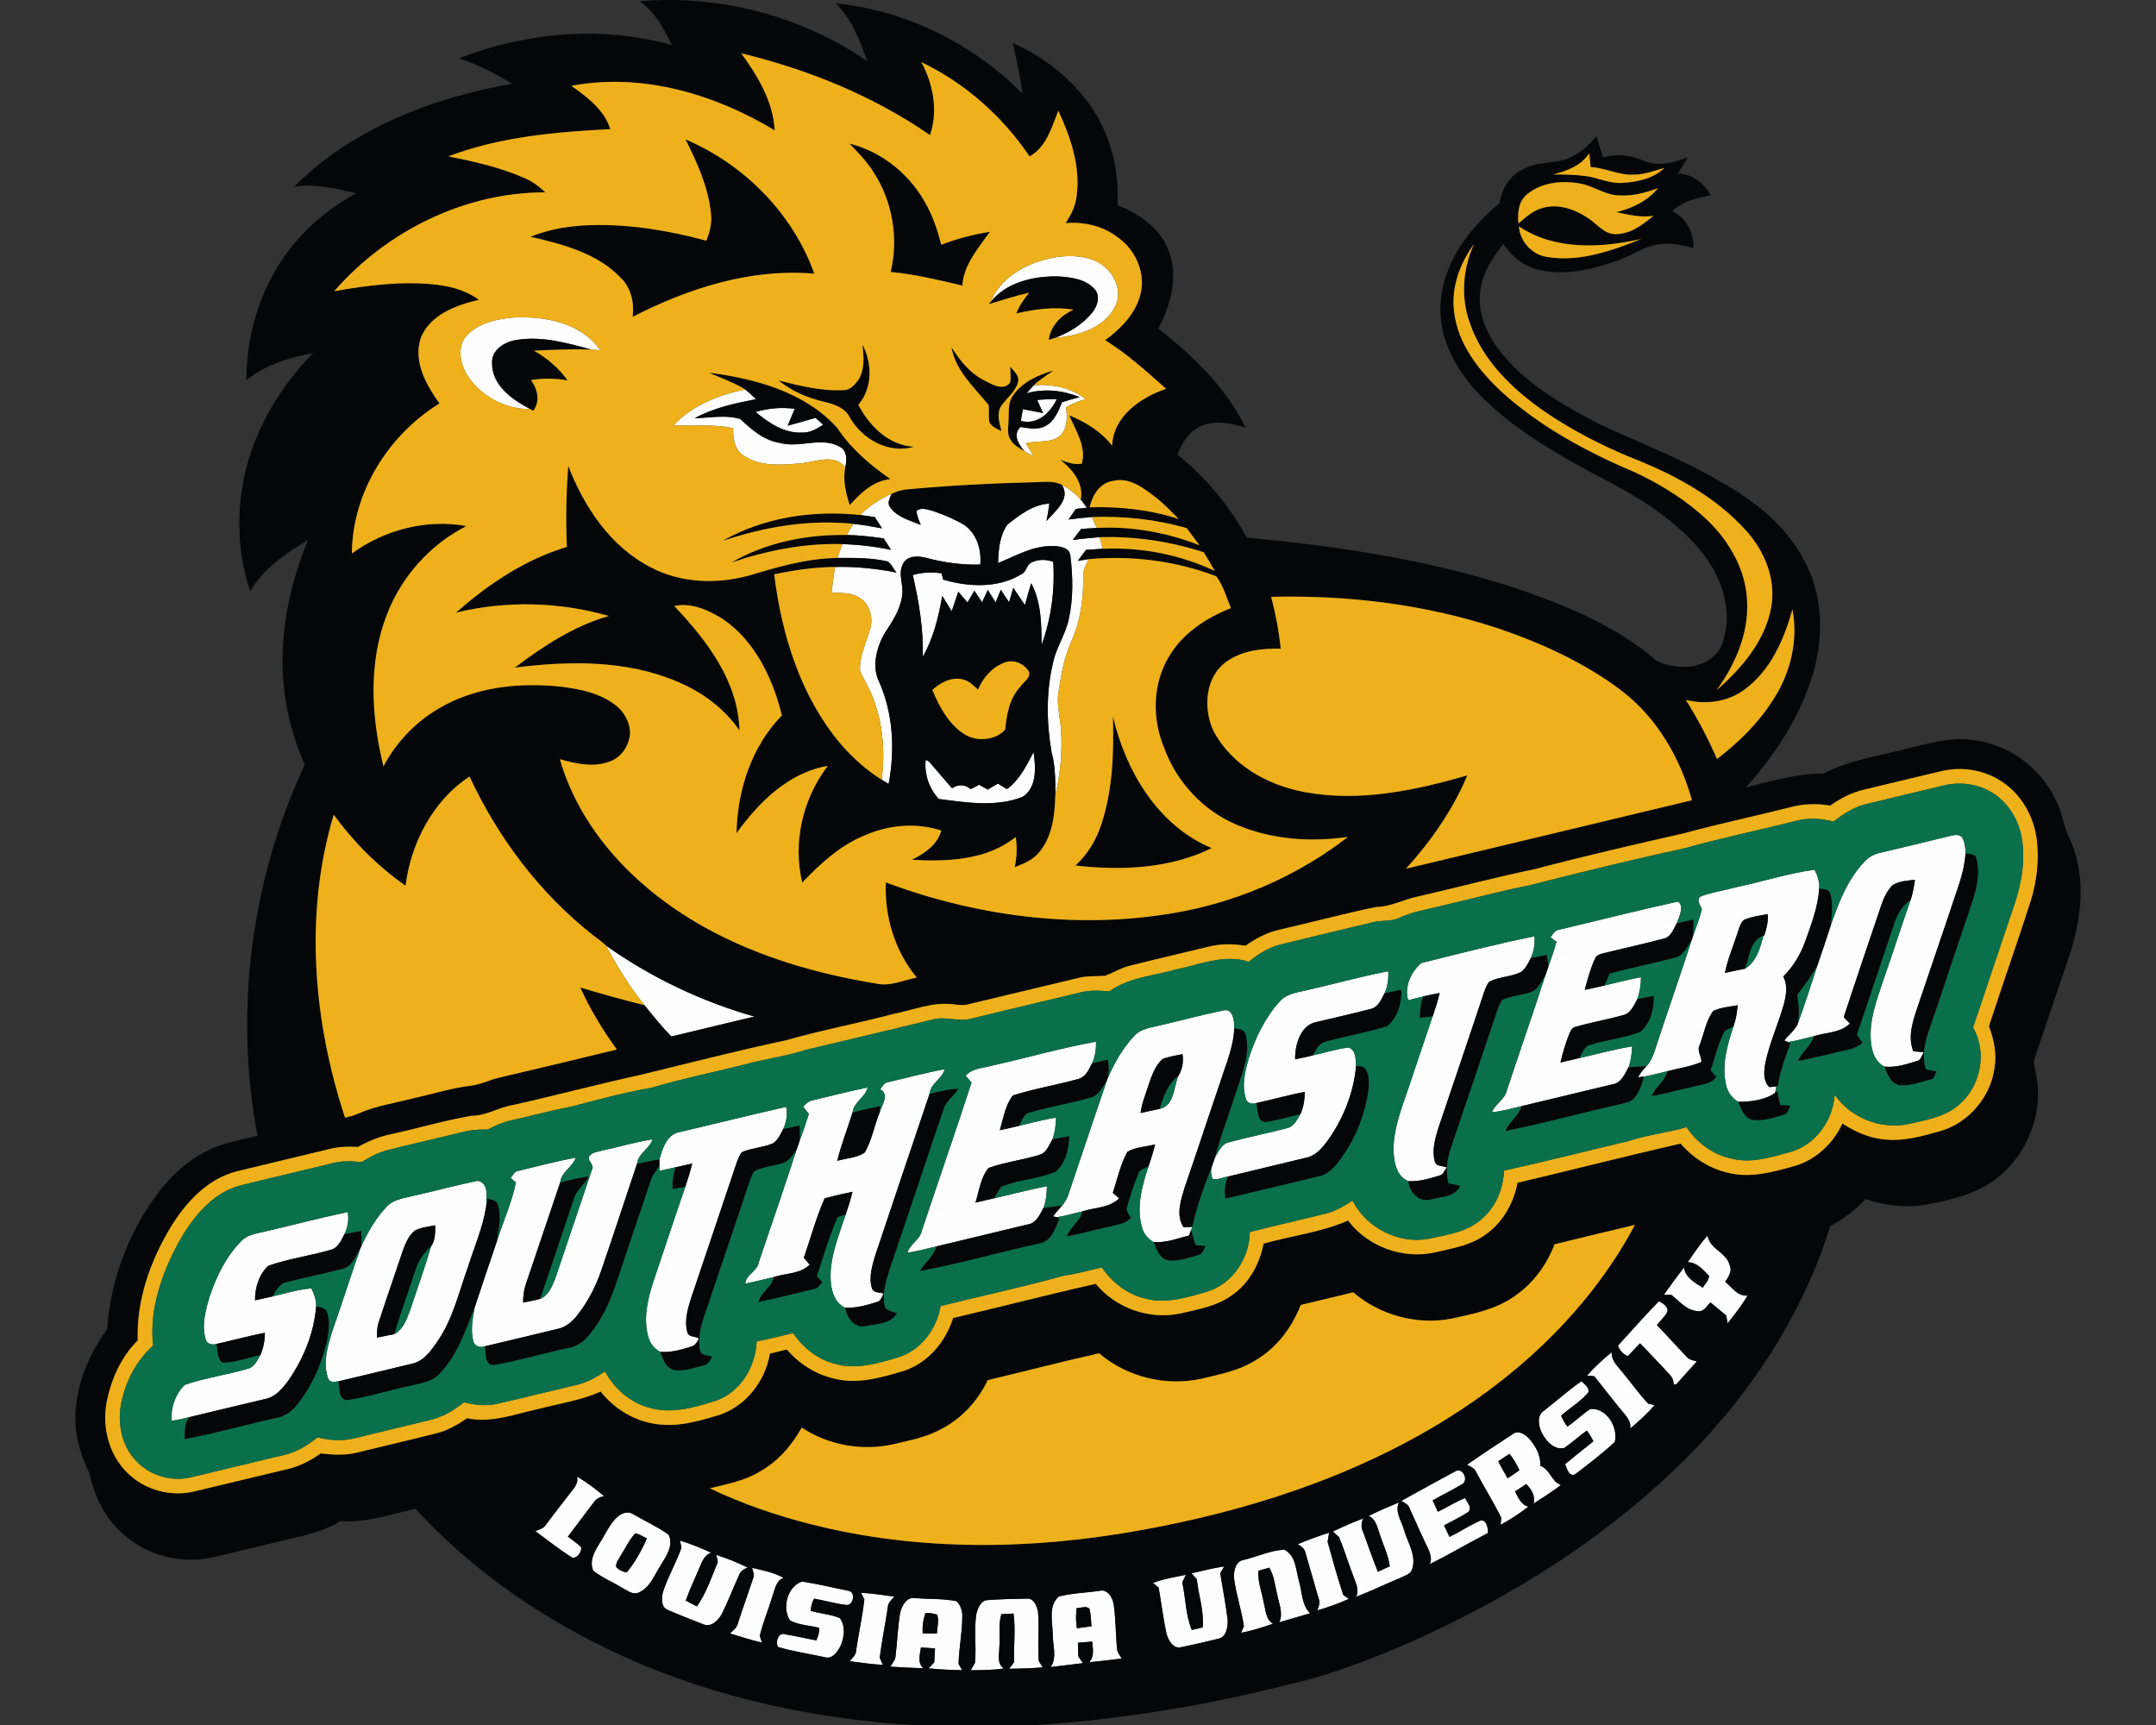
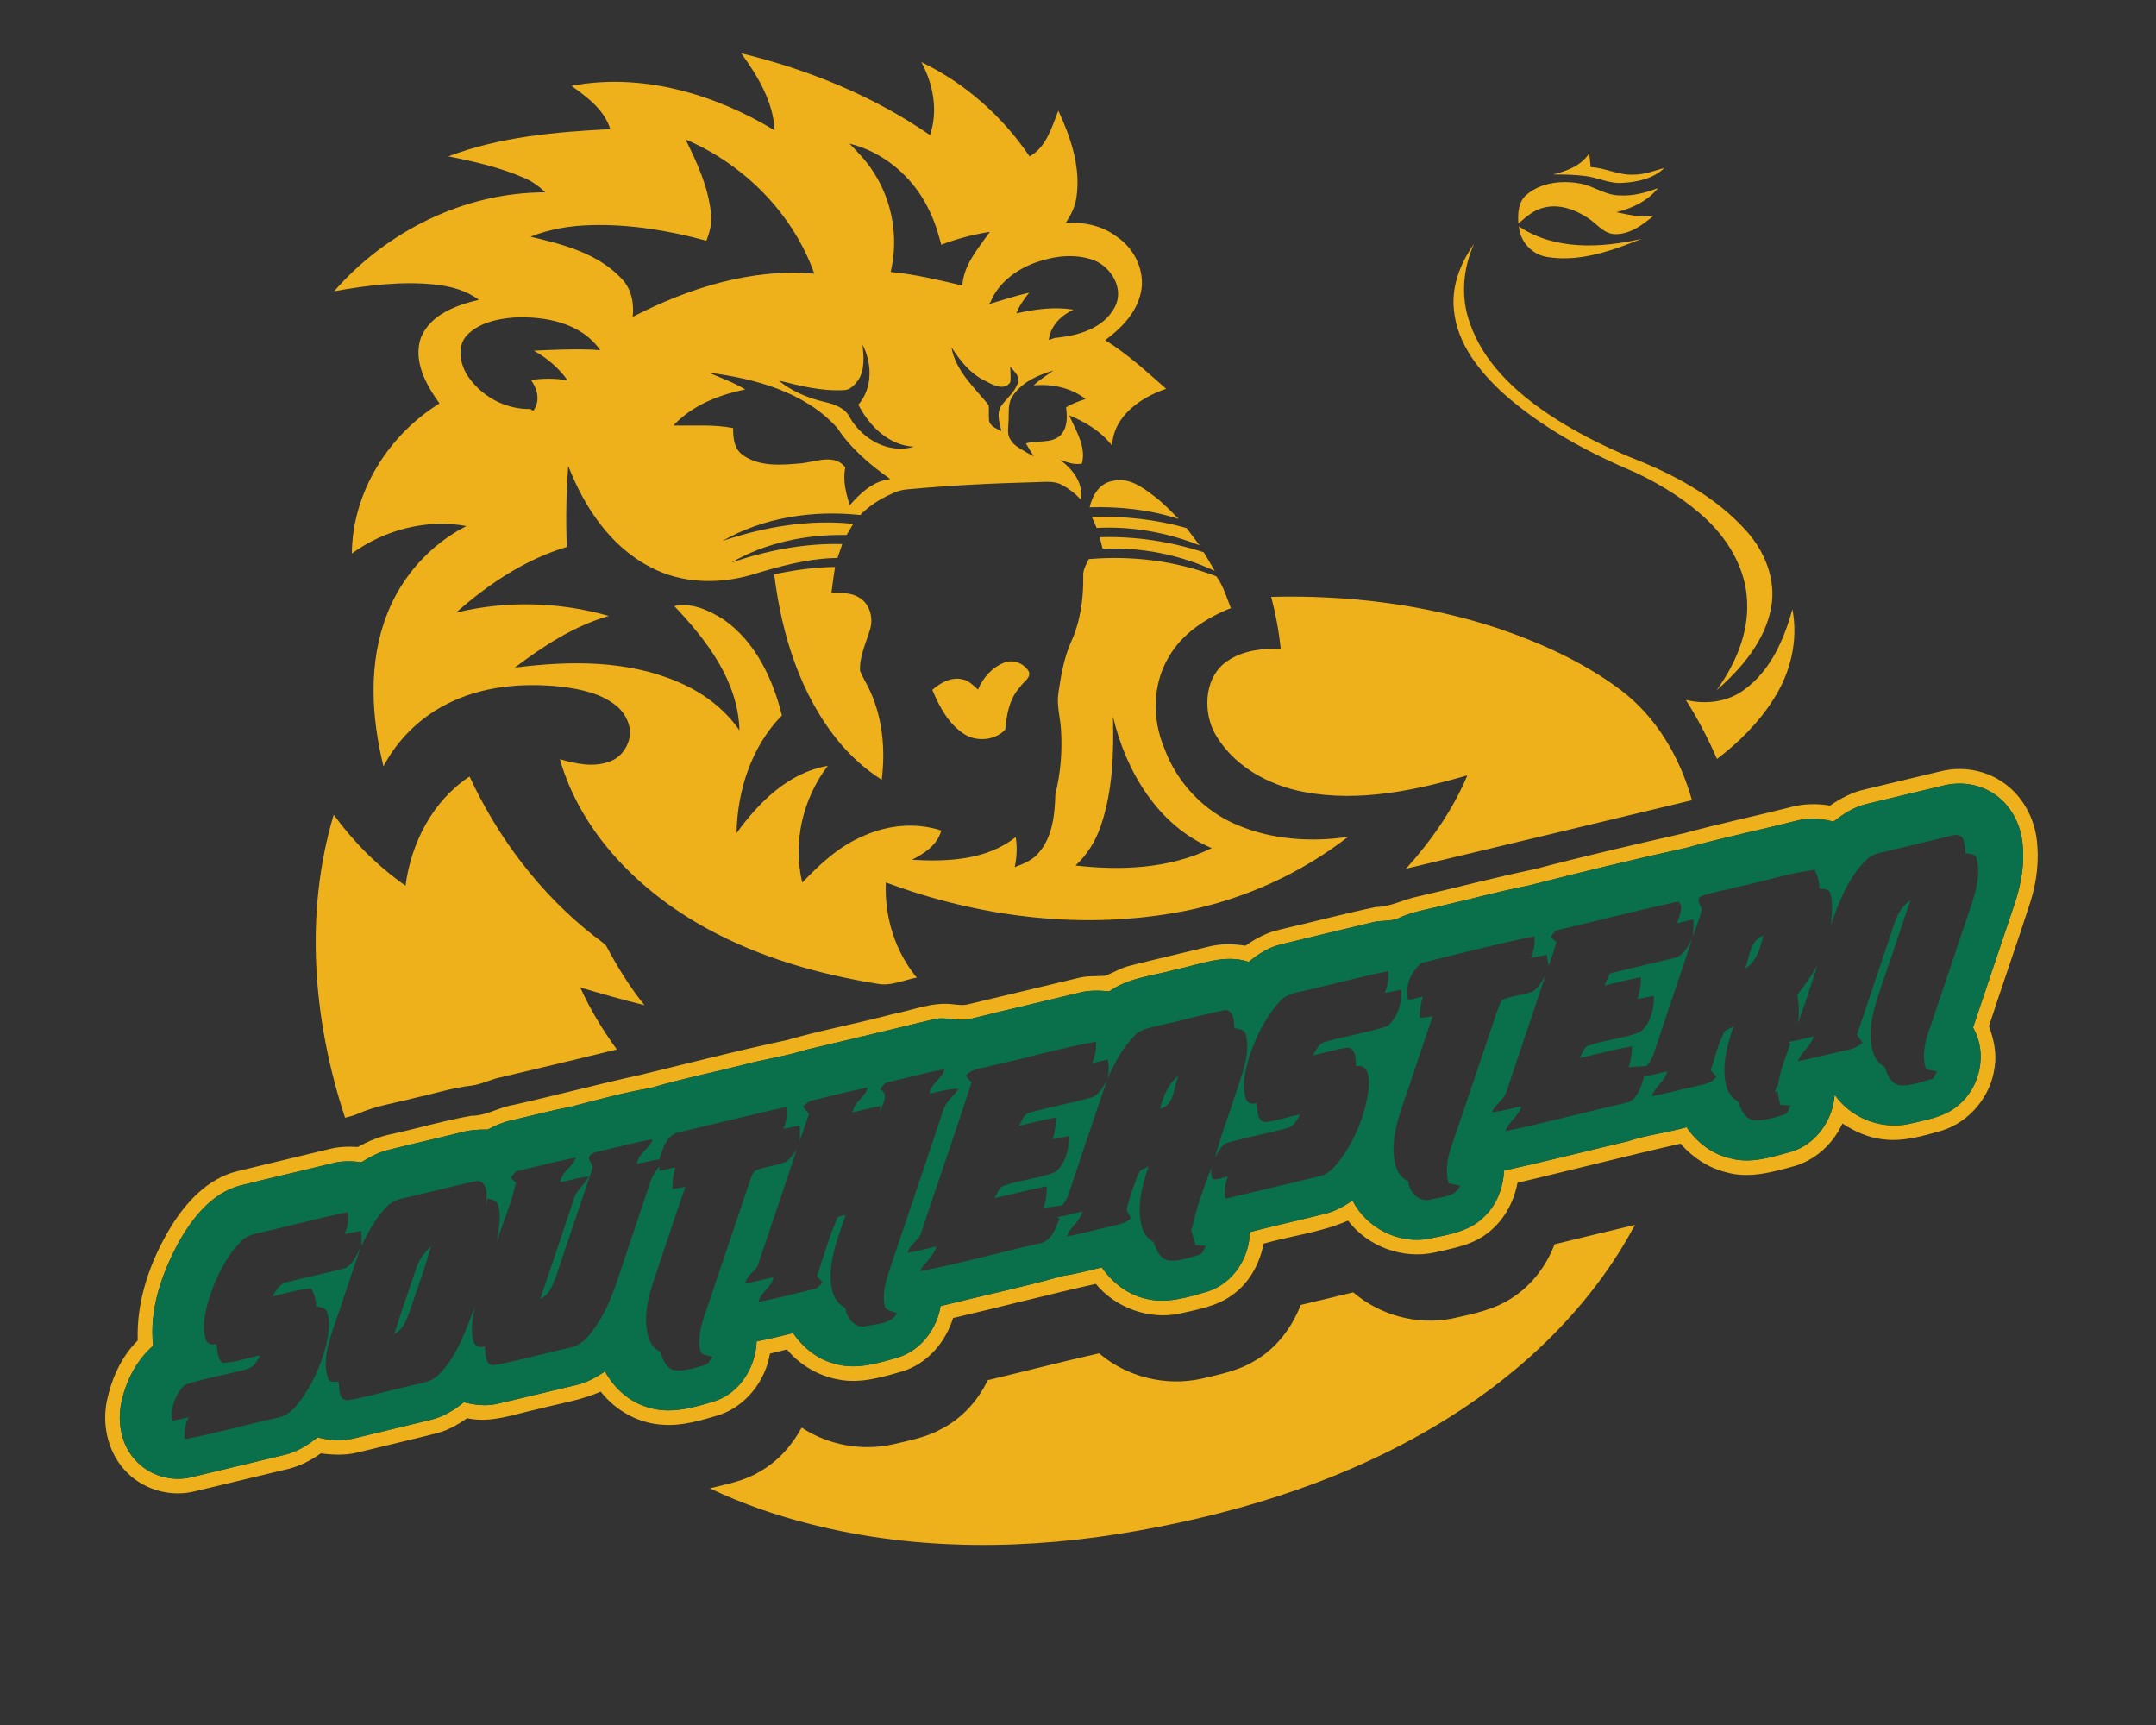
<svg xmlns="http://www.w3.org/2000/svg" height="1600px" style="shape-rendering:geometricPrecision; text-rendering:geometricPrecision; image-rendering:optimizeQuality; fill-rule:evenodd; clip-rule:evenodd" version="1.1" viewBox="0 0 2000 1600" width="2000px">
  <rect x="0" y="0" width="2000" height="1600" fill="#333333" stroke="none" />
  <defs>
    <style type="text/css">
   
    .fil1 {fill:#050607;fill-rule:nonzero}
    .fil3 {fill:#09704B;fill-rule:nonzero}
    .fil2 {fill:#EEB11B;fill-rule:nonzero}
    .fil0 {fill:#FEFEFE;fill-rule:nonzero}
   
  </style>
  </defs>
  <g id="Capa_x0020_1">
    <g id="Southeastern_x0020_Louisiana_x0020_Lions.cdr">
-       <path class="fil0" d="M834.86 1496.76c1.41,-6.97 6.07,-16.05 14.59,-14.46 12.6,1.06 25.47,0.34 37.87,2.86 3.86,3.65 5.53,9.18 5.35,14.4 0,14.64 -3.17,29.08 -3.42,43.69 0.79,1.49 2.39,4.45 3.21,5.94 -10.39,-0.26 -20.76,-0.64 -31.08,-1.75 1.73,-1.93 3.5,-3.81 5.3,-5.63 0.21,-4.3 0.47,-8.6 0.7,-12.87 -4.37,-0.3 -8.72,-0.59 -13.07,-0.87 -0.9,6.51 -3.5,13.89 2.08,19.22 -10.19,-0.16 -20.32,-0.9 -30.48,-1.39 1.72,-3.22 4.7,-6.02 4.86,-9.83 1.54,-13.09 2.03,-26.29 4.09,-39.31zm70.77 0.49c1.45,-5.4 4.02,-12.94 10.71,-13.12 11.98,-0.85 24.05,-1.16 36.07,-1.34 6.53,-0.72 9.28,6.71 10.49,11.83 1.26,15.26 -0.25,30.65 0.65,45.95 0.92,1.49 2.77,4.5 3.73,6.02 -10.37,0.83 -20.79,1.16 -31.16,1.24 1.52,-2.09 3.06,-4.14 4.66,-6.15 -0.7,-15 1.57,-30.15 -0.59,-45.05 -3.79,0.16 -7.57,0.34 -11.32,0.54 -2.89,9.96 -0.91,20.45 -1.83,30.64 0.02,6.77 -2.57,15.21 4.17,19.79 -10.19,1.51 -20.51,1.51 -30.8,1.64 1.44,-2.34 2.81,-4.71 4.07,-7.1 1.36,-14.92 -0.98,-30.05 1.15,-44.89zm-106.89 -19.89c10.37,0.57 20.63,2.11 30.92,3.55 -2.85,3.04 -6.22,6.02 -6.17,10.6 -2.29,15.41 -5.56,30.69 -7.44,46.16 0.75,1.64 2.22,4.94 2.96,6.58 -10.34,-0.54 -20.61,-2.11 -30.87,-3.42 2.52,-2.96 5.97,-5.66 6.02,-9.88 2.34,-15.85 5.84,-31.54 7.67,-47.44 -0.78,-1.54 -2.32,-4.6 -3.09,-6.15zm-65.91 25.63c-7.7,-11.5 -2.29,-31.96 11.37,-36.07 14.35,2.31 28.56,5.63 42.78,8.59 7.05,0.95 4.76,13.74 -1.8,13.17 -10.08,-1.21 -19.91,-4.06 -29.89,-5.89 -2.16,3.42 -2.96,7.33 -3.24,11.35 8.9,2.57 18.36,3.16 27.01,6.66 5.58,7.61 4.17,18.29 0.38,26.42 -2.7,5.33 -7.69,12.04 -14.56,9.83 -14.35,-3.14 -29.07,-5.2 -43.14,-9.44 -2.68,-4.74 0.26,-14.2 6.97,-11.68 9.57,1.54 18.99,3.86 28.53,5.58 1.7,-3.7 2.99,-7.56 2.65,-11.65 -8.98,-2.32 -18.93,-2.47 -27.06,-6.87zm-35.22 -48.81c9.93,2.32 20.27,4.3 29.3,9.32 -7.28,2.59 -7.98,10.83 -10.37,17.08 -3.65,12.32 -8.8,24.26 -11.73,36.79 0.52,1.54 1.49,4.63 2.01,6.17 -10.09,-2.24 -19.86,-5.56 -29.74,-8.46 3.24,-2.78 6.76,-5.61 7.64,-10.04 4.37,-13.71 9.36,-27.22 13.84,-40.88 1.75,-3.31 -0.13,-6.81 -0.95,-9.98zm407.77 5.15c10.03,-2.34 20.06,-4.92 30.28,-6.43 -0.93,1.56 -2.81,4.73 -3.73,6.32 2.34,14.23 4.99,28.43 6.89,42.76 0.36,6.64 -0.92,16.67 -8.95,18.06 -11.17,2.78 -22.41,5.38 -33.68,7.67 -7.87,2.34 -12.53,-6.48 -14.17,-12.76 -3.04,-14.02 -4.71,-28.33 -7.21,-42.45 -1.31,-1.06 -3.93,-3.19 -5.27,-4.25 9.83,-3.8 20.27,-5.45 30.56,-7.56 -0.87,1.75 -2.57,5.25 -3.42,7 3.32,14.61 3.01,30.23 8.9,44.12 2.52,-0.57 7.54,-1.72 10.04,-2.29 1.54,-15 -3.86,-29.71 -5.35,-44.58 -1.65,-1.88 -3.3,-3.76 -4.89,-5.61zm48.83 -12.58c12.35,-2.99 24.28,-8.65 36.99,-9.42 10.94,5.15 10.86,18.91 13.74,29.05 3.11,10.08 2.32,22.17 10.42,29.99 -9.57,2.76 -19.11,5.54 -28.63,8.37 3.78,-8.37 -0.23,-16.96 -1.83,-25.29 -2.21,-8.52 -2.78,-17.7 -7.49,-25.35 -2.52,0.73 -7.56,2.14 -10.11,2.86 -0.72,10.09 3.27,19.68 4.99,29.51 1.91,6.89 1.62,15.46 8.62,19.6 -9.72,3.37 -19.55,6.56 -29.71,8.42 0.69,-1.52 2.06,-4.53 2.72,-6.02 -2.18,-15.05 -7.28,-29.54 -9.18,-44.62 -0.49,-6.76 1.41,-16.07 9.47,-17.1zm-523.44 -17.83c9.98,2.91 19.53,7.02 28.99,11.27 -7.48,2.54 -9.16,10.42 -12.12,16.77 -3.91,9.18 -8.2,18.24 -11.52,27.68 3.45,1.8 6.95,3.6 10.44,5.38 8.62,-12.53 13.59,-27.27 19.33,-41.24 -0.34,-1.62 -1.03,-4.91 -1.37,-6.56 9.88,3.32 19.68,6.95 28.94,11.73 -3.42,1.54 -6.92,3.45 -8.02,7.36 -5.46,11.88 -10.09,24.16 -15.93,35.86 -3.26,5.97 -10.11,12.74 -17.47,9.26 -10.95,-4.32 -21.99,-8.49 -32.75,-13.25 -6.27,-2.59 -5.66,-11.16 -4.29,-16.59 4.55,-14.18 12.35,-27.09 17.18,-41.16 -0.33,-1.62 -1.05,-4.89 -1.41,-6.51zm573.06 3.37c9.52,-4.07 19.3,-7.46 29.13,-10.7 -0.36,2.11 -1.06,6.38 -1.42,8.51 4.76,16.47 9.03,33.14 14.59,49.35 1.31,0.87 3.88,2.65 5.2,3.55 -9.52,4.24 -19.3,7.84 -29.31,10.7 1.14,-3.42 2.94,-6.95 1.37,-10.52 -4.09,-14.1 -8.18,-28.2 -12.22,-42.3 -0.62,-4.17 -3.97,-6.64 -7.34,-8.59zm65.87 -26.24c9.13,-4.61 18.57,-8.54 28.01,-12.51 -3.99,8.96 2.57,17.4 4.86,25.86 3.37,11.71 11.63,23.62 7.39,36.15 -1.49,4.73 -6.77,5.86 -10.65,7.87 -13.84,5.71 -27.27,12.37 -41.29,17.62 3.26,-6.74 -0.75,-13.38 -2.84,-19.73 -4.57,-11.78 -8.15,-23.93 -13.01,-35.58 -1.42,-1.29 -4.27,-3.86 -5.69,-5.15 9.19,-4.47 18.52,-8.56 28.1,-12.17 -1.96,4.17 -2.09,8.62 0,12.79 4.52,12.22 8.72,24.57 13.58,36.69 3.65,-1.7 7.36,-3.37 11.06,-5.07 -1.28,-10.24 -6.02,-19.5 -9.1,-29.2 -2.45,-6.46 -3.43,-14.33 -10.42,-17.57zm-734.4 -36.53c8.87,5.29 17.18,11.49 25.08,18.18 -3.86,0.9 -7.62,2.4 -9.7,5.97 -7.95,10.55 -16.03,21 -23.87,31.62 4.14,3.19 8.56,6.07 12.32,9.8 0.38,4.5 -3.17,9.93 -7.93,9.88 -12.09,-7.46 -23.2,-16.46 -34.65,-24.85 3.78,-1.31 7.93,-2.52 10.09,-6.2 7.1,-9.13 13.91,-18.45 21.07,-27.53 3.7,-5.04 9.31,-9.88 7.59,-16.87zm814.66 -4.79c6.79,-4.3 12.74,8.23 6.51,11.78 -8.93,5.43 -18.37,9.96 -27.45,15.16 1.6,3.5 3.19,7.04 4.81,10.59 8.47,-4.21 16.52,-9.21 25.24,-12.83 1.57,3.83 7.13,8.98 2.96,12.99 -7.15,4.71 -14.97,8.31 -22.46,12.43 1.65,3.57 3.34,7.12 5.09,10.7 9.29,-4.68 18.09,-10.29 27.51,-14.69 6.43,-3.11 8.49,6.35 8.1,11.03 -18.11,9.47 -35.74,19.84 -54.03,28.97 3.35,-7.25 -1.52,-13.81 -4.24,-20.27 -5.02,-10.42 -9.55,-21.07 -14.41,-31.57 -1.05,-3.68 -4.78,-5.04 -7.69,-6.89 16.59,-9.31 33.34,-18.32 50.06,-27.4zm82.56 -56.47c11.53,-9.01 22.49,-18.78 34.53,-27.12 2.72,2.94 7.43,5.59 6.4,10.4 -7.25,8.41 -16.93,14.3 -25.29,21.53 1.44,3.63 3.5,6.95 5.82,10.14 7.43,-4.99 13.76,-11.4 21.25,-16.31 15.07,-1.45 26.16,17.05 22.69,30.69 -11.58,10.62 -24.13,20.3 -36.66,29.79 -5.79,2.98 -7.9,-5.48 -9.34,-9.44 8.64,-7.1 17.44,-14 26.14,-21.05 -1.6,-3.55 -3.71,-6.81 -5.95,-9.93 -7.28,4.89 -13.63,11.04 -20.86,15.98 -9.11,2.42 -16.47,-5.76 -20.48,-12.86 -3.57,-6.62 -5.74,-17.11 1.75,-21.82zm39.7 -32.36c6.94,-7.9 14.69,-15.05 22.87,-21.67 -0.44,8.65 6.84,14.13 11.45,20.46 7.64,9.05 14.38,18.96 22.69,27.42 1.39,0.31 4.19,0.9 5.58,1.18 -6.66,8.11 -14.69,14.95 -22.59,21.82 1.24,-7.77 -4.96,-12.79 -9.16,-18.29 -8.05,-10.09 -16.23,-20.07 -24.1,-30.28 -1.67,-0.16 -5.04,-0.49 -6.74,-0.64zm28.71 -27.82c12.66,-13.73 24.88,-27.91 38.02,-41.18 3.66,2.08 8.52,4.6 7.87,9.69 -2.34,4.76 -6.61,8.26 -9.8,12.46 9.24,9.49 18.04,19.45 27.25,28.99 2.26,3.27 6.27,3.65 9.77,4.71 -6.25,7.2 -12.81,14.12 -19.09,21.3 -0.66,0 -1.95,0 -2.59,0 0.69,-5.99 -4.2,-9.72 -7.75,-13.66 -7.79,-8.1 -15.28,-16.44 -23.23,-24.36 -3.81,3.88 -7.56,7.82 -11.22,11.86 -4.58,-1.81 -7.66,-5.23 -9.23,-9.81zm64.65 -77.28c5.86,-8.49 11.52,-17.16 18.45,-24.83 1.69,12.48 17.31,15.44 20.42,27.3 2.76,5.76 -1.03,11.06 -4.11,15.69 6.43,4.92 11.6,13.79 20.86,12.71 -5.48,9.06 -11.91,17.5 -18.57,25.7 -0.34,-1.8 -1.01,-5.42 -1.34,-7.23 -4.86,-4.06 -9.7,-8.12 -14.61,-12.09 -3.5,3.24 -6.18,9.26 -11.94,8.06 -10.06,-0.57 -16.8,-9.11 -24.13,-14.95 -1.75,-0.1 -5.25,-0.34 -6.98,-0.44 6,-8.49 12.1,-16.9 18.48,-25.11 1.28,9.44 10.24,14.23 17.54,18.73 1.91,-3.6 5.82,-6.64 5.66,-11.01 -5.53,-5.53 -11.14,-12.66 -19.73,-12.53zm-1320.17 -28.43c25.75,-5.89 51.29,-12.73 77.15,-18.13 1.31,6.92 0.03,14.02 -2.98,20.37 -2.73,5.3 -5.41,11.68 -11.25,14.18 -19.63,5.94 -40.26,8.51 -59.61,15.33 -8.46,8.18 -12.32,20.32 -12.14,31.93 5.4,-1.08 10.78,-2.24 16.13,-3.55 12.02,-2.68 23.8,-6.62 36.15,-7.41 2.49,5.17 4.63,10.67 4.42,16.56 -1.93,24.75 -11.7,48.53 -25.75,68.82 -5.35,7.26 -11.68,15 -20.94,17.01 -23.72,5.68 -47.47,11.24 -71.16,17.03 -5.3,1.34 -10.68,2.42 -16.03,3.42 -1.29,-12.09 3.32,-24.85 11.91,-33.39 19.4,-6.69 40.03,-9.39 59.71,-15.26 5.23,-2.03 7.75,-7.66 10.4,-12.19 3.01,-6.54 4.17,-13.71 4.35,-20.87 -15.16,2.89 -30.03,7.05 -45.1,10.37 -3.91,1.16 -8.7,0.08 -9.88,-4.32 -3.91,-13.15 -0.13,-26.94 3.68,-39.62 6.22,-18.63 15.07,-36.94 28.96,-51.04 5.56,-6.36 14.23,-7.36 21.98,-9.24zm313.25 -75.2c15.59,-3.29 30.89,-7.95 46.66,-10.36 -2.85,8.9 -13.22,12.78 -14.4,22.66 -10.99,32.54 -21.56,65.24 -32.75,97.71 -5.05,15.15 -12.4,29.64 -22.26,42.27 -4.71,6.02 -10.75,11.55 -18.49,13.1 -22.59,5.53 -45.21,10.85 -67.82,16.23 -4.12,1.59 -9.24,-0.03 -10.42,-4.58 -2.98,-10.32 -0.64,-21.23 1.13,-31.52 6.87,-20.58 13.69,-41.16 20.74,-61.66 5.74,-18.04 13.71,-35.61 17.52,-54.16 -1.21,-1.08 -3.6,-3.29 -4.79,-4.37 2.16,-2.7 3.86,-6.36 7.77,-6.64 17.47,-4.22 34.86,-8.8 52.54,-12.12 -2.94,8.98 -13.33,12.99 -14.44,23.03 -10.49,30.87 -20.81,61.79 -31.28,92.67 -2.21,5.99 -3.24,12.35 -3.09,18.75 5.33,-1 10.65,-2.01 15.88,-3.45 7.64,-3.01 10.96,-11.57 13.86,-18.65 11.25,-33.6 22.77,-67.15 33.96,-100.77 3.53,-5.25 -6.22,-9.31 -1.44,-13.87 2.88,-2.93 7.39,-3.08 11.12,-4.27zm71.93 -17.13c32.93,-7.72 65.73,-15.9 98.71,-23.39 1.52,6.92 0.23,14.05 -2.7,20.43 -2.55,4.84 -4.84,10.42 -9.65,13.48 -9.18,3.81 -19.39,4.19 -28.58,8 -2.65,2.93 -3.83,6.82 -5.2,10.47 -13.89,41.6 -28.04,83.13 -41.98,124.73 -3.3,10.24 -6.59,21.48 -3.5,32.18 1.31,4.56 7.18,3.29 10.5,5.43 -1.14,3.47 -3.68,7.02 -7.49,7.79 -9.13,2.96 -18.65,5.43 -28.33,4.76 -5.32,-2.93 -9.36,-7.89 -10.93,-13.79 -4.71,-16.23 -1,-33.41 3.94,-49.13 10.11,-30.03 19.96,-60.18 30.33,-90.13 2.42,-7.12 4.65,-14.3 6.4,-21.63 -5.22,1.1 -10.39,2.29 -15.56,3.5 -4.91,1.15 -9.83,2.26 -14.77,3.24l-0.13 -4.04c-0.02,-2.21 0,-4.43 0.13,-6.64 2.68,-10.01 7.05,-23.38 18.81,-25.26zm193.34 -46.26c17.39,-4.04 34.65,-8.85 52.27,-11.96 -2.18,9.11 -12.99,12.84 -13.92,22.77 -16.82,49.68 -33.49,99.41 -50.16,149.14 -3.09,10.11 -6.51,21.22 -3.12,31.67 1.93,4.11 7.26,3.06 10.76,4.47 -1.85,2.83 -2.55,7.21 -6.46,7.85 -9.49,2.88 -19.3,5.74 -29.33,5.22 -10.16,-4.66 -13.07,-16.54 -13.5,-26.73 -0.62,-20.74 7.66,-40.13 13.97,-59.45 2.39,-7.03 4.6,-14.13 6.38,-21.33 -8.67,1.75 -17.27,3.81 -25.83,6.02 -7.93,17.83 -12.89,36.79 -19.33,55.18 1.37,1.57 4.09,4.76 5.46,6.36 -8.77,8.8 -22.36,7.84 -33.5,11.57 -8.74,2.09 -17.47,4.27 -26.26,6.1 0.77,-8.75 11.14,-11.32 12.52,-19.86 11.76,-34.83 23.83,-69.59 35.1,-104.58 0.97,-2.65 1.9,-5.3 2.8,-7.92 3.04,-8.31 5.89,-16.7 8.59,-25.11 -1.8,-2.24 -3.6,-4.48 -5.37,-6.69 2.67,-2.7 5.45,-5.58 9.46,-6.07 16.78,-3.99 33.5,-8.29 50.4,-11.73 -2.13,9.18 -12.81,13.27 -13.97,23.12 -4.68,14.98 -10.47,29.62 -14.2,44.87 8.44,-2.42 18.16,-2.62 25.52,-7.72 6.61,-11.45 8.75,-24.87 13.77,-37.02 1.87,-6.92 9.62,-16.69 0.54,-21.53 2.11,-2.6 3.57,-6.36 7.41,-6.64zm96.27 -15.38c32.23,-7.08 64,-16.44 96.5,-22.18 0.18,6.84 -0.7,13.76 -3.68,20.04 -2.86,5.48 -5.64,12.38 -12.07,14.33 -20.3,5.76 -41.32,9.06 -61.38,15.49 -7.1,9.08 -8.85,21.35 -12.07,32.24 5.94,-1.27 11.89,-2.63 17.81,-4.07 11.42,-2.73 22.76,-5.74 34.34,-7.69 -0.23,6.81 -0.95,13.71 -3.34,20.17 -2.86,4.83 -5.02,10.93 -10.17,13.79 -16.08,5.37 -33.23,7.07 -49.16,12.81 -7.36,8.93 -8.67,21.35 -12.09,32.13 5.92,-1.31 11.78,-2.7 17.67,-4.09 16.21,-3.6 32.24,-8.05 48.58,-11.04 -0.11,6.77 -0.7,13.61 -3.17,20.02 -3.39,6.25 -6.77,14.41 -14.82,15.41 -28.19,6.79 -56.42,13.51 -84.61,20.35 -8.85,2.08 -17.65,4.43 -26.63,5.84 2.08,-8.13 11.16,-11.68 13.07,-19.91 15.23,-46.08 31.33,-91.85 46.28,-138 -1.39,-1.54 -4.14,-4.66 -5.5,-6.2 6.07,-7.18 16.1,-6.9 24.44,-9.44zm292.15 -69.98c25.19,-5.71 50.09,-12.66 75.43,-17.55 0.44,6.87 -0.46,13.87 -3.32,20.2 -3.06,5.69 -5.86,13.22 -12.91,14.77 -16.44,4.32 -33.09,7.92 -49.58,11.96 -15.54,2.42 -20.79,21.2 -20.55,34.76 5.42,-1.06 10.85,-2.27 16.23,-3.58 11.01,-2.32 21.79,-5.97 33.01,-7.33 7.38,1.85 6.89,11.24 7.28,17.29 -2.32,24.95 -11.99,49.14 -26.63,69.41 -4.91,6.64 -10.83,13.5 -19.27,15.38 -24.39,6 -48.85,11.63 -73.24,17.65 -4.61,0.52 -9.42,3.53 -14,1.96 -1.65,-3.84 -1.77,-7.77 -0.44,-11.84 0.85,-2.57 1.75,-5.12 2.63,-7.66 3.29,-5.56 6.28,-13.12 13.43,-14.44 17.77,-4.76 35.86,-8.36 53.66,-13.01 6.15,-1.45 9.21,-7.77 12.12,-12.77 3.11,-6.5 4.04,-13.73 4.22,-20.89 -15.15,2.91 -29.97,7.13 -45.02,10.4 -3.86,1.47 -9.03,-0.03 -9.8,-4.53 -3.97,-12.5 -0.36,-25.78 3.14,-37.95 6.14,-18.7 14.99,-36.99 28.32,-51.63 6.33,-7.46 16.41,-8.44 25.29,-10.6zm-650.12 -41.29c41.76,29.51 88.43,51.79 137.62,65.76 -25.73,6.12 -51.43,12.37 -77.13,18.52 -8.83,-9.26 -17.01,-19.09 -24.93,-29.1 -13.77,-17.08 -25.27,-35.83 -35.56,-55.18zm756.24 16.13c34.86,-8.65 69.77,-17.75 105.02,-24.78 0.46,6.87 -0.59,13.79 -3.42,20.1 -2.32,4.63 -4.71,9.49 -8.77,12.83 -9.24,4.74 -20.28,4.38 -29.56,9.01 -2.73,2.88 -3.89,6.82 -5.25,10.44 -13.77,41.73 -28.02,83.28 -42.04,124.91 -3.14,10.08 -6.35,21.04 -3.47,31.54 1.28,4.99 7.51,3.81 11.21,5.56 -2.11,2.34 -3.01,6.25 -6.27,7.28 -9.55,3.01 -19.43,5.99 -29.54,5.4 -10.91,-4.43 -13.17,-17.37 -13.71,-27.79 -0.28,-21.68 8.39,-42.01 15.15,-62.2 6.87,-21 14.2,-41.81 21.15,-62.78 2.44,-7.15 4.86,-14.33 6.51,-21.71 -5.22,0.9 -10.37,2.01 -15.51,3.24 -4.56,1.11 -9.11,2.27 -13.64,3.42 -3.88,-12.35 2.7,-26.47 12.14,-34.47zm128.12 -30.98c36.69,-8.64 73.22,-18 110.01,-26.06 6.18,4.32 0.88,14.23 -1.16,20.2 -3.01,5.12 -5.19,12.32 -11.57,14.04 -18.68,5.02 -37.62,9.01 -56.35,13.72 -3.18,0.77 -6.84,1.75 -8,5.22 -4.32,9.16 -6.81,19.01 -9.46,28.74 6.14,-1.26 12.29,-2.6 18.42,-4.07 11.21,-2.67 22.4,-5.53 33.75,-7.72 -0.03,6.9 -1.03,13.74 -3.32,20.28 -3.27,5.78 -6.12,13.55 -13.45,15.02 -14.36,4.01 -29.07,6.51 -43.38,10.63 -4.27,0.61 -5.61,5.09 -7.05,8.46 -3.09,8.05 -5.53,16.34 -7.46,24.75 5.89,-1.29 11.73,-2.68 17.6,-4.09 16.31,-3.63 32.41,-8.23 48.93,-10.86 -0.44,6.54 -1.11,13.15 -3.37,19.37 -3.52,6.38 -6.92,14.82 -15.18,15.9 -28.09,6.72 -56.21,13.43 -84.28,20.23 -9.03,2.1 -17.98,4.7 -27.24,5.58 3.03,-7.85 11.83,-11.66 13.76,-20.12 11.83,-35.74 24.21,-71.29 35.89,-107.08 0.98,-2.77 1.9,-5.55 2.83,-8.33 2.67,-7.44 5.3,-14.92 7.33,-22.56 -1.39,-1.01 -4.17,-3.01 -5.53,-4.02 2.19,-3.01 4.09,-6.92 8.28,-7.23zm360.23 -86.36c4.24,-0.82 9.34,-3.01 13.1,0.41 2.77,4.48 3.34,9.96 3.39,15.13 -1.03,18.16 -8.46,34.99 -13.84,52.12 -10.37,30.13 -20.3,60.38 -30.67,90.51 -4.34,13.07 -9.36,27.47 -3.91,41.03 3.25,0.23 6.51,0.52 9.81,0.82 -1.99,2.84 -2.63,7.52 -6.67,8.24 -9.67,3.01 -19.65,6.25 -29.92,5.12 -8.44,-4.07 -11.65,-13.69 -12.5,-22.39 -2.16,-20.29 5.53,-39.79 11.78,-58.73 8.57,-24.36 16.36,-49.01 24.96,-73.4 2.08,-6.07 3.16,-12.42 4.01,-18.75 -7.02,0.87 -14.72,1.08 -20.79,5.09 -5.45,5.33 -8.36,12.61 -10.83,19.66 -11.55,34.21 -23.18,68.4 -34.42,102.7 1.41,1.46 4.27,4.42 5.71,5.89 -8.85,8.93 -22.41,8.05 -33.63,11.81 -7.97,1.77 -15.79,4.27 -23.89,5.32 -0.83,-0.36 -2.47,-1.13 -3.3,-1.51 4.07,-5.15 9.62,-9.27 12.48,-15.31 6.46,-17.88 12.32,-35.99 18.19,-54.08 4.3,-12.53 8.49,-25.11 12.58,-37.72 7.18,-20.73 15.36,-41.96 30.67,-58.16 3.96,-4.56 9.33,-7.67 15.3,-8.78 20.79,-4.99 41.6,-9.9 62.39,-15.02zm-872.78 -43.94c11.81,-8.49 18.13,-21.92 24.77,-34.4 1.96,13.94 3.37,32.96 -10.31,41.58 -24.68,9.67 -52.15,5.22 -77.7,1.9 -8.85,-9.7 -13.48,-22.85 -12.12,-35.99 2.88,0.05 4.27,3.01 6.15,4.78 6.02,7.18 12.25,14.2 18.34,21.33 5.74,-3.91 12.02,-3.78 17.32,0.82 2.57,-1.36 5.17,-2.75 7.77,-4.11 2.67,1.46 5.35,2.96 8.02,4.45 3.12,-1.88 6.26,-3.73 9.4,-5.56 2.77,1.72 5.55,3.45 8.36,5.2zm21.48 -209.5c6.4,-3.88 14.59,-3.96 21.51,-1.36 1.69,26.01 -1.86,52.61 -10.81,77.13 -0.08,-19.4 -0.28,-39.7 -9.59,-57.29 -2.17,6.71 -4.02,13.5 -5.85,20.29 -3.65,-5.3 -7.22,-10.65 -10.8,-16 -1.36,4.45 -2.65,8.9 -3.94,13.35 -2.57,-3.83 -5.12,-7.66 -7.64,-11.52 -1.59,3.88 -3.19,7.77 -4.81,11.63 -2.44,-3.84 -4.86,-7.67 -7.25,-11.5 -1.78,3.78 -3.53,7.59 -5.33,11.37 -2.39,-3.55 -4.76,-7.13 -7.13,-10.68 -2.13,3.63 -4.24,7.28 -6.37,10.94 -2.86,-3.38 -5.69,-6.72 -8.57,-10.01 -2.04,6.02 -4.04,12.04 -6.07,18.08 -2.96,-4.73 -5.89,-9.46 -8.8,-14.2 -3.42,19.48 -8.11,39.08 -18.01,56.4 0.54,-25.53 -3.47,-50.89 -9.34,-75.67 8.64,-2.78 17.78,-2.8 26.76,-1.72 0.36,1.47 1.08,4.42 1.44,5.89 23.54,6.87 50.65,8.23 72.31,-4.84 4.56,-1.87 4.81,-7.43 8.29,-10.29zm-157.55 -44.79c8.31,-8.49 18.37,-14.94 29.2,-19.68 -1.49,3.81 -4.45,8.21 -1.7,12.22 6.61,9.47 18.5,12.45 28.63,16.65 -1.59,-4.27 -3.68,-8.47 -3.91,-13.1 4.79,-3.6 10.73,-0.87 15.88,0.39 9.88,3.42 19.63,7.48 28.61,12.86 11.55,8.16 15.92,23 14.66,36.61 -17.03,0.57 -33.99,-1.93 -50.43,-6.25 -7.17,-1.96 -17.54,-2.19 -21.25,5.63 -5.12,9.44 1.01,19.89 -0.84,29.82 -1.83,13.15 -9.5,24.29 -16.57,35.14 -7.31,13.41 -11.79,30.54 -4.53,44.87 12.86,29.48 14.59,62.96 8.59,94.29 -1.59,-0.98 -4.78,-2.93 -6.38,-3.91 3.45,-27.58 0.93,-56.34 -10.6,-81.86 -2.91,-6.59 -6.97,-12.61 -9.54,-19.32 -0.62,-13.54 5.79,-26.01 9.46,-38.72 3.02,-10.5 -0.48,-23.49 -10.34,-29.13 -7.61,-4.76 -16.98,-4.14 -25.6,-4.42 0.96,-7.98 2.04,-15.95 3.3,-23.9 19.14,-0.52 38.25,1.47 57.01,5.2 -2.86,-3.27 -4.5,-7.95 -8.21,-10.32 -15.23,-3.5 -31,-3.34 -46.51,-3.24 1.46,-4.27 2.93,-8.57 4.42,-12.84 15.21,0.46 30.38,2.21 45.31,5.33 -2.32,-3.55 -4.63,-7.08 -6.92,-10.63 -11.4,-1.65 -22.87,-2.98 -34.4,-3.16 2.06,-3.45 4.14,-6.87 6.23,-10.32 8.97,0.88 17.82,2.49 26.7,4.19 -2.26,-3.5 -4.5,-6.97 -6.74,-10.44 -4.5,-0.7 -9,-1.42 -13.53,-1.96zm187.08 -27.99c6.59,3.53 12.51,8.13 17.55,13.66 2.03,2.4 3.7,5.05 5.61,7.59 -3.4,0.34 -6.77,0.7 -10.14,1.08 -2.31,3.27 -4.6,6.54 -6.87,9.83 7.21,-0.9 14.44,-1.67 21.69,-2.34 1.47,3.4 2.93,6.77 4.4,10.16 -4.81,0.28 -9.62,0.62 -14.41,0.93 -2.6,3.42 -5.17,6.84 -7.72,10.26 8.29,-1.21 16.6,-1.93 24.96,-2.6 0.87,3.58 1.77,7.16 2.7,10.73 -5.14,0.29 -10.26,0.67 -15.38,1.03 -2.58,3.4 -5.15,6.79 -7.67,10.22 2.55,-0.42 7.69,-1.24 10.26,-1.65 -2.59,5.04 -5.66,10.21 -5.17,16.1 0.31,20.89 -2.72,42.2 -11.52,61.28 -6.49,14.72 -9.08,30.72 -11.5,46.52 -1.85,11.42 1.7,22.74 2.39,34.11 1.36,20.25 -0.41,40.68 -5.25,60.38 0,-13.19 0.05,-26.57 -3.52,-39.41 -4.74,-27.53 -5.12,-56.24 1.52,-83.48 3.01,-13.95 11.6,-25.91 14.45,-39.88 4.38,-19.58 3.86,-39.85 1.39,-59.63 -1.21,-6.31 -8.82,-7.88 -14.25,-8.03 -18.96,-1.24 -35.79,8.82 -52.74,15.72 0.41,-12.2 1.42,-25.6 8.75,-35.81 11.37,-8.85 23.85,-18.58 38.84,-19.38 -0.61,5.46 -1.56,10.86 -2.7,16.24 7.85,-9.16 22.87,-20.3 14.33,-33.63zm-284.12 -67.61c11.75,-3.45 24.1,-4.53 36.27,-2.93 -2.16,5.22 -4.37,10.42 -6.48,15.67 8.64,-2.27 17.21,-4.71 25.78,-7.23 2.39,2.11 4.76,4.22 7.12,6.33 -5.79,3.83 -12.19,7.58 -19.4,7.3 -16.56,0.88 -31.18,-8.92 -43.29,-19.14zm261.23 -11.09c6.04,-0.59 12.11,-0.79 18.21,-0.82 -5.94,12.61 -18.21,24.42 -33.34,20.22 0.51,-3.65 1.16,-7.28 1.88,-10.91 6.2,1.16 12.4,2.37 18.6,3.6 -1.34,-3.03 -4.02,-9.05 -5.35,-12.09zm-337.49 23.62c17.47,-18.65 42.09,-28.45 66.71,-33.34 3.5,2.78 6.69,5.89 9.88,9 -19.5,3.78 -39.29,8.03 -56.86,17.63 14.05,-0.26 28.48,-3.4 42.25,0.69 10.57,9.78 21.94,19.96 36.81,22.2 18.37,5.17 38.54,-6.25 55.86,3.76 6.84,3.91 6.2,12.35 4.83,18.99 -9.83,-12.89 -27.06,-5.38 -40.29,-3.86 -18.13,1.54 -38.77,3.65 -54.51,-7.41 -8.26,-5.59 -9.44,-16.08 -9.24,-25.22 -18.29,-3.65 -36.97,-1.98 -55.44,-2.44zm327.71 -29.87c2.11,-2.49 4.25,-4.99 6.54,-7.36 16.92,-1.39 34.49,2.06 48.1,12.71 -6.25,1.98 -12.4,4.3 -18.06,7.64 1.11,8.88 1.47,19.3 -5.37,26.12 -8.73,7.97 -21.43,4.14 -31.88,7.43 2.29,4.07 4.76,8 7.26,11.97 -2.94,-1.65 -6,-3.02 -8.78,-4.89 -5.3,-6.25 -11.01,-15.34 -3.55,-22.31 7.62,1.08 15.98,3.04 23.16,-0.95 8.36,-4.4 12.01,-13.69 15.33,-21.95 5.38,-1.87 10.86,-3.34 16.39,-4.83 -15.64,-6.31 -32.78,-8.16 -49.14,-3.58zm-519.43 -53.61c11.09,-11.68 28.05,-15.34 43.51,-16.62 28.97,-1.47 62.77,4.78 80.32,30.33 -2.06,-0.16 -6.18,-0.46 -8.21,-0.62 -22.95,-6.2 -46.87,-13.02 -70.77,-8.67 -10.4,1.98 -21.97,9.32 -21.33,21.23 -0.18,20.73 18.83,33.96 35.27,42.57 -23.51,0.44 -46.56,-12.45 -58.94,-32.36 -6.17,-10.73 -8.85,-25.91 0.15,-35.86zm528.33 -67.87c16.96,-5.97 36.2,-8.26 53.36,-1.93 16.31,6.35 28.45,26.65 19.55,43.35 -10.34,20.17 -34.73,26.88 -55.65,28.74 13.3,-4.92 26.01,-12.61 34.94,-23.83 4.48,-5.81 7.49,-14.82 2.19,-21.12 -8.54,-9.88 -22.67,-11.45 -34.89,-12.12 -22.48,-0.23 -47.41,5.48 -62.02,23.96 7.35,-18.22 24.46,-30.7 42.52,-37.05zm649.6 579.6c24.21,-5.07 47.91,-12.89 72.48,-16.16 2.57,5.43 4.65,11.25 4.24,17.34 -1.13,17.09 -7.36,33.22 -13.02,49.19 -4.37,12.15 -11.21,23.41 -20.35,32.6 4.51,8.49 2.65,18.19 0.13,26.99 -5.01,17.57 -12.73,34.34 -16.56,52.27 -1.5,7.77 -2.68,17.04 3.44,23.24 1.65,-0.16 4.97,-0.47 6.61,-0.62 -0.3,1.52 -0.97,4.55 -1.28,6.07 -9.68,6.66 -22.56,8.23 -34.09,8.18 -5.92,-3.45 -10.16,-9.36 -11.4,-16.08 -4.11,-18.11 1.21,-36.68 6.97,-53.82 2.24,-6.35 3.32,-12.99 3.86,-19.68 -7.64,1.47 -15.66,1.98 -22.74,5.35 -6.58,9.13 -8.44,20.79 -12.35,31.21 -3.01,5.45 1.55,10.52 1.52,16.03 -10.11,4.42 -21.2,5.76 -31.75,8.67 -7.17,1.62 -14.22,3.67 -21.48,4.91l-5.61 0.67c2.14,-3.81 4.74,-7.31 7.85,-10.37 3.55,-3.68 5.71,-8.39 7.28,-13.2 11.37,-34.99 23.67,-69.67 35.01,-104.66l0.49 -1.44c2.88,-8.74 6.46,-17.26 8.6,-26.24 -1.47,-3.98 -6.02,-9.05 -0.44,-12.17 10.6,-3.65 21.76,-5.37 32.59,-8.28zm7 30.28l0 0c-3.39,2.86 -4.35,7.46 -5.86,11.45 -3.94,12.58 -9.32,24.77 -11.89,37.77 6.28,-1.24 12.5,-2.76 18.81,-3.94 10.6,-6.48 13.89,-19.32 16.9,-30.51l0.82 -0.44c2.16,-6.33 3.68,-12.89 3.22,-19.6 -7.41,1.36 -15.03,2.31 -22,5.27zm-541.73 97.87c19.68,-4.4 39.16,-9.81 58.92,-13.87 8.92,-1.88 10,10.16 9.87,16.36 -0.51,17.42 -7.74,33.52 -12.88,49.89 -11.14,32.46 -21.72,65.11 -32.96,97.55 -3.6,11.91 -8.62,25.91 -1.16,37.38 2.04,-0.1 6.13,-0.28 8.16,-0.38 -0.28,0.72 -0.85,2.16 -1.13,2.88 -0.49,1.29 -1.52,3.88 -2.04,5.17 -10.75,2.75 -21.5,6.97 -32.77,6.05 -5.23,-2.89 -9.24,-7.7 -10.76,-13.49 -5.45,-18.88 -0.02,-38.64 6,-56.65 2.31,-6.74 4.45,-13.53 6.1,-20.45 -8.47,2.29 -18.17,2.37 -25.71,6.95 -6.51,11.81 -9.31,25.31 -13.53,38.05 1.49,1.26 4.48,3.75 5.97,4.99 -8.95,9.13 -22.82,8.36 -34.27,12.17 -7.74,1.77 -15.41,4.06 -23.25,5.32l-3.99 -0.61c2.72,-3.55 5.63,-6.95 8.64,-10.24 2.42,-2.83 4.35,-6.1 5.58,-9.63 11.89,-35.4 23.75,-70.82 35.79,-106.17l0.49 -1.31c6.25,-14.38 13.89,-28.53 24.8,-39.98 6.1,-6.95 15.72,-7.82 24.13,-9.98zm2.37 31.25l0 0c-6.92,6.07 -10.01,15.11 -12.89,23.57 -2.8,8.75 -6.36,17.34 -7.64,26.5 5.97,-1.24 11.91,-2.65 17.91,-3.86 13.6,-3.01 12.78,-20.27 17.26,-30.67 3.68,-5.91 4.91,-13.2 3.75,-20.06 -6.15,1.39 -12.5,2.18 -18.39,4.52zm-694.86 126.89c19.89,-4.4 39.54,-9.88 59.53,-13.92 10.45,1.78 8.19,16.18 7.77,24 -3.01,18.94 -10.75,36.72 -16.51,54.93 -8.57,23.54 -14.05,48.73 -28.43,69.69 -6.15,8.96 -13.15,19.15 -24.65,21.23 -22.48,5.32 -44.89,10.91 -67.4,16.13 -3.66,0.54 -8.54,1.44 -9.78,-3.16 -4.94,-14.59 0,-30.16 4.38,-44.25 8.97,-25.5 17.03,-51.3 26.08,-76.77l0.57 -1.37c6.17,-13.02 13.35,-25.85 23.38,-36.3 6.41,-7.07 16.34,-7.97 25.06,-10.21zm1.55 32.03l0 0c-6.13,4.63 -9.09,12.12 -11.63,19.11 -7.41,22.36 -15.31,44.59 -22.54,67.02 -1.44,4.3 -1.21,8.88 -1.31,13.35 5.32,-1.05 10.65,-2.21 16.03,-3.19 8.9,-4.86 12.09,-15.07 15.28,-24 6.4,-19.19 13.27,-38.26 18.93,-57.68 4.02,-5.5 3.63,-12.78 3.81,-19.27 -6.25,1.21 -12.79,1.83 -18.57,4.66zm1017.85 189.14c5.2,-4.34 11.71,0.03 15.49,4.09 6.12,6.95 10.83,15.7 10.32,25.22 9.13,3.03 10.16,14.58 19.09,17.8 -8.11,6.22 -16.78,11.68 -25.4,17.21 2.01,-7.18 -2,-13.25 -6.71,-18.14 -3.53,2.24 -7,4.53 -10.47,6.85 3.06,5.58 5.45,12.45 12.5,14.07 -8.18,6.25 -16.72,12.06 -25.83,16.85 0.13,-1.6 0.44,-4.81 0.57,-6.43 -6.95,-14.38 -15.59,-27.94 -23.08,-42.06 -1.49,-3.81 -5.3,-5.51 -8.67,-7.18 13.89,-9.68 27.99,-19.09 42.19,-28.28zm-13.27 25.11l0 0c2.83,5.25 5.71,10.5 8.69,15.7 3.79,-2.29 7.44,-4.84 10.99,-7.52 -2.47,-5.4 -5.53,-10.52 -9.19,-15.18 -3.55,2.29 -7.02,4.64 -10.49,7zm-816.42 50.99c3.73,-3.06 9.44,-5.01 13.82,-2.03 10.96,6.3 22.56,11.63 32.93,18.94 4.99,9.67 -1.88,19.83 -6.87,27.96 -6.23,9.37 -10.24,21.95 -21.69,26.22 -5.74,1.67 -10.42,-2.96 -15.26,-5.2 -8.51,-5.33 -18.11,-9.08 -25.93,-15.44 -4.17,-9.08 1.55,-18.49 6.23,-26.11 5.37,-8.23 9.13,-17.88 16.77,-24.34zm2.83 35.66l0 0c-1.75,3.55 -5.04,6.9 -4.63,11.14 2.16,3.09 6.17,4.53 9.78,5.22 7.79,-9.36 13.84,-20.32 18.68,-31.49 -3.45,-1.77 -6.8,-3.88 -10.58,-4.81 -5.63,5.74 -8.87,13.28 -13.25,19.94zm405.87 38.8c12.27,-3.27 25.21,-3.45 37.77,-5.33 7.4,-1.95 12.16,6.12 13.22,12.35 2.13,14.02 1.77,28.3 3.29,42.37 0.59,3.01 2.73,5.38 4.12,8.08 -10.01,1.24 -20.04,2.52 -30.08,3.37 4.92,-5.38 3.4,-12.53 2.81,-19.09 -4.45,0.28 -8.88,0.64 -13.28,1.06 0.08,4.16 0.18,8.38 0.34,12.6 1.46,2.09 2.9,4.17 4.32,6.33 -9.98,1.26 -19.99,2.44 -29.97,3.65 6.4,-9.31 1.62,-20.78 1.95,-31.1 -0.33,-11.37 -4.11,-25.65 5.51,-34.29zm16.85 10.52l0 0c-1.18,6.25 -0.87,12.6 0.08,18.86 4.5,-0.57 9,-1.14 13.48,-1.8 -0.41,-5.46 -0.41,-10.99 -1.85,-16.26 -3.12,-3.14 -7.93,-0.44 -11.71,-0.8zm-142.96 23.74l0 0c4.37,-0.07 8.77,-0.07 13.17,-0.1 0.23,-5.79 2.08,-11.83 0.23,-17.44 -3.5,-1.03 -7.08,-1.57 -10.73,-1.62 -2.29,6.12 -3.11,12.63 -2.67,19.16z" />
-       <path class="fil1" d="M527.14 432.16c14.74,38.05 39.13,74.86 76.31,93.92 28.42,15.18 62.69,15.98 93.23,7.23 26.09,-7.92 52.74,-15.43 80.22,-15.79 15.51,-0.1 31.28,-0.26 46.51,3.24 3.71,2.37 5.35,7.05 8.21,10.32 -18.76,-3.73 -37.87,-5.72 -57.01,-5.2 -19.01,0.15 -37.85,2.96 -56.42,6.79 6.87,56.14 24.47,113.02 61.31,156.96 11.11,12.94 23.95,24.52 38.43,33.6 1.6,0.98 4.79,2.93 6.38,3.91 6,-31.33 4.27,-64.81 -8.59,-94.29 -7.26,-14.33 -2.78,-31.46 4.53,-44.87 7.07,-10.85 14.74,-21.99 16.57,-35.14 1.85,-9.93 -4.28,-20.38 0.84,-29.82 3.71,-7.82 14.08,-7.59 21.25,-5.63 16.44,4.32 33.4,6.82 50.43,6.25 1.26,-13.61 -3.11,-28.45 -14.66,-36.61 -8.98,-5.38 -18.73,-9.44 -28.61,-12.86 -5.15,-1.26 -11.09,-3.99 -15.88,-0.39 0.23,4.63 2.32,8.83 3.91,13.1 -10.13,-4.2 -22.02,-7.18 -28.63,-16.65 -2.75,-4.01 0.21,-8.41 1.7,-12.22 4.45,-2.29 9.31,-3.68 14.3,-4.09 39.44,-3.7 79.06,-5.66 118.65,-6.66 8.31,-0.1 17.21,-1.62 24.93,2.44 8.54,13.33 -6.48,24.47 -14.33,33.63 1.14,-5.38 2.09,-10.78 2.7,-16.24 -14.99,0.8 -27.47,10.53 -38.84,19.38 -7.33,10.21 -8.34,23.61 -8.75,35.81 16.95,-6.9 33.78,-16.96 52.74,-15.72 5.43,0.15 13.04,1.72 14.25,8.03 2.47,19.78 2.99,40.05 -1.39,59.63 -2.85,13.97 -11.44,25.93 -14.45,39.88 -6.64,27.24 -6.26,55.95 -1.52,83.48 3.57,12.84 3.52,26.22 3.52,39.41 -0.49,18.68 -2.6,39.06 -15.23,53.8 -5.66,7.05 -14.3,10.39 -22.46,13.53 2.01,-9.21 2.39,-18.65 0.95,-27.94 -26.93,21.54 -63.44,23 -96.37,21.1 11.76,-5.89 23.59,-13.64 27.32,-27.12 -23.38,-7.69 -49.26,-5.27 -71.6,4.74 -22.58,9.28 -40.75,26.08 -57.39,43.53 -8.98,-37.39 0.51,-77.8 23.67,-108.24 -36.35,6.15 -63.88,33.65 -84.62,62.36 0.72,-39.67 13.92,-80.47 42.09,-109.18 -8.41,-34.11 -24.7,-68.64 -54.36,-89.14 -13.35,-8.34 -29.43,-15.88 -45.51,-12.3 30.1,31.64 59.35,69.74 60.48,115.36 -14.04,-20.53 -34.75,-35.63 -57.52,-45.2 -47.44,-20.23 -100.62,-19.43 -150.89,-13.05 26.5,-20.01 55,-38.69 87.26,-47.93 -45.97,-13.14 -95.29,-14.4 -141.75,-3.08 29.95,-26.5 64.19,-49.4 102.8,-60.93 -1.13,-25.05 -0.59,-50.16 1.29,-75.14zm328.82 1082.99c-0.44,-6.53 0.38,-13.04 2.67,-19.16 3.65,0.05 7.23,0.59 10.73,1.62 1.85,5.61 0,11.65 -0.23,17.44 -4.4,0.03 -8.8,0.03 -13.17,0.1zm142.96 -23.74c3.78,0.36 8.59,-2.34 11.71,0.8 1.44,5.27 1.44,10.8 1.85,16.26 -4.48,0.66 -8.98,1.23 -13.48,1.8 -0.95,-6.26 -1.26,-12.61 -0.08,-18.86zm-422.72 -49.32c4.38,-6.66 7.62,-14.2 13.25,-19.94 3.78,0.93 7.13,3.04 10.58,4.81 -4.84,11.17 -10.89,22.13 -18.68,31.49 -3.61,-0.69 -7.62,-2.13 -9.78,-5.22 -0.41,-4.24 2.88,-7.59 4.63,-11.14zm813.59 -86.65c3.47,-2.36 6.94,-4.71 10.49,-7 3.66,4.66 6.72,9.78 9.19,15.18 -3.55,2.68 -7.2,5.23 -10.99,7.52 -2.98,-5.2 -5.86,-10.45 -8.69,-15.7zm-1189.12 -108.85c15.07,-3.32 29.94,-7.48 45.1,-10.37 -0.18,7.16 -1.34,14.33 -4.35,20.87 -11.68,2.13 -23.05,6.92 -35.04,6.94 -5.3,-4.09 -4.32,-11.62 -5.71,-17.44zm92.61 -34.94c3.71,0.96 8.75,1.09 10.17,5.51 3.21,9.31 1.41,19.35 -0.52,28.74 -5.17,20.81 -14.07,40.98 -27.78,57.6 -4.76,6.15 -11.5,10.55 -19.2,11.83 -28.27,6.31 -56.21,14.23 -84.66,19.61 -0.11,-6.97 -0.29,-14.56 4.14,-20.43 23.69,-5.79 47.44,-11.35 71.16,-17.03 9.26,-2.01 15.59,-9.75 20.94,-17.01 14.05,-20.29 23.82,-44.07 25.75,-68.82zm809.65 -65.65c0.52,-1.29 1.55,-3.88 2.04,-5.17 1.31,4.65 2.67,9.34 4.09,13.99 2.39,0.21 7.23,0.6 9.62,0.8 -2.03,3.14 -2.93,7.93 -7.33,8.59 -8.67,2.47 -17.65,5.82 -26.76,4.99 -8.69,-1.05 -11.94,-10.08 -14.43,-17.15 11.27,0.92 22.02,-3.3 32.77,-6.05zm-783.35 -1.39c5.17,-1.11 10.36,-2.06 15.61,-2.86 0.11,4.64 0.28,9.27 0.03,13.92l-0.57 1.37c-4.5,7.66 -7.84,18.49 -17.85,20.14 -16.8,4.25 -33.76,7.82 -50.56,12.04 -6.97,1.08 -9.98,8.08 -13.53,13.28 -5.35,1.31 -10.73,2.47 -16.13,3.55 -0.18,-11.61 3.68,-23.75 12.14,-31.93 19.35,-6.82 39.98,-9.39 59.61,-15.33 5.84,-2.5 8.52,-8.88 11.25,-14.18zm65.63 -3.42c5.78,-2.83 12.32,-3.45 18.57,-4.66 -0.18,6.49 0.21,13.77 -3.81,19.27 -6.33,5.97 -11.73,13.04 -14.22,21.54 -6.57,20.06 -13.97,39.87 -19.99,60.14 -5.38,0.98 -10.71,2.14 -16.03,3.19 0.1,-4.47 -0.13,-9.05 1.31,-13.35 7.23,-22.43 15.13,-44.66 22.54,-67.02 2.54,-6.99 5.5,-14.48 11.63,-19.11zm582.76 -20.84c5.79,-0.82 11.58,-1.57 17.39,-2.26 -3.01,3.29 -5.92,6.69 -8.64,10.24l3.99 0.61 1.98 1.6c-3.48,9 -7.52,20.99 -18.48,22.82 -37.07,8.18 -73.63,18.7 -110.95,25.67 4.37,-8.2 12.88,-13.53 15.28,-22.92 28.19,-6.84 56.42,-13.56 84.61,-20.35 8.05,-1 11.43,-9.16 14.82,-15.41zm-515.82 -8.7c3.78,1.21 9.13,1.45 9.98,6.33 3.14,10.78 0.36,22.21 -1.08,33.04 -7.05,20.5 -13.87,41.08 -20.74,61.66 -8.72,22.05 -16.33,45.67 -33.73,62.7 -7.28,7.36 -18.26,7.8 -27.7,10.42 -18.99,4.09 -37.62,9.98 -56.76,13.04 -8.54,-0.36 -7.05,-11.7 -8.15,-17.62 22.51,-5.22 44.92,-10.81 67.4,-16.13 11.5,-2.08 18.5,-12.27 24.65,-21.23 14.38,-20.96 19.86,-46.15 28.43,-69.69 5.76,-18.21 13.5,-35.99 16.51,-54.93 0.31,-1.9 0.9,-5.68 1.19,-7.59zm312.84 -0.2c8.56,-2.21 17.16,-4.27 25.83,-6.02 -1.78,7.2 -3.99,14.3 -6.38,21.33 -1.83,0.54 -5.48,1.59 -7.31,2.13 -7.87,17.73 -13.12,36.46 -19.32,54.83 1.34,1.38 3.96,4.19 5.27,5.58 -2.39,2.72 -4.58,6.12 -8.57,6.53 -16.95,4.14 -33.93,8.31 -51.01,11.94 2.06,-9.24 12.32,-13.64 14.12,-23.21 11.14,-3.73 24.73,-2.77 33.5,-11.57 -1.37,-1.6 -4.09,-4.79 -5.46,-6.36 6.44,-18.39 11.4,-37.35 19.33,-55.18zm-245.34 -14.69c8.78,-2.24 17.6,-4.3 26.55,-5.71 -3.62,7.97 -11.88,12.94 -14.04,21.69 -10.16,30.71 -20.64,61.33 -31,91.99 -5.23,1.44 -10.55,2.45 -15.88,3.45 -0.15,-6.4 0.88,-12.76 3.09,-18.75 10.47,-30.88 20.79,-61.8 31.28,-92.67zm106.9 -14.02c5.17,-1.21 10.34,-2.4 15.56,-3.5 -1.75,7.33 -3.98,14.51 -6.4,21.63 -3.99,0.72 -7.95,1.45 -11.94,2.14 -0.13,-6.87 0.62,-13.74 2.78,-20.27zm-35.63 -3.27c6.89,-1.6 13.84,-3.09 20.86,-4.17 -0.13,2.21 -0.15,4.43 -0.13,6.64 -3.5,4.45 -6.84,9.13 -8.49,14.61 -7.69,23.75 -16.08,47.26 -23.79,70.98 -7.08,20.56 -12.89,41.94 -25.06,60.2 -6.46,9.75 -14.23,20.59 -26.65,22.54 -23.18,4.97 -46.03,11.81 -69.36,15.93 -9.19,0.61 -7.46,-11.48 -8.7,-17.42 22.61,-5.38 45.23,-10.7 67.82,-16.23 7.74,-1.55 13.78,-7.08 18.49,-13.1 9.86,-12.63 17.21,-27.12 22.26,-42.27 11.19,-32.47 21.76,-65.17 32.75,-97.71zm454.87 -11.06c7.54,-4.58 17.24,-4.66 25.71,-6.95 -1.65,6.92 -3.79,13.71 -6.1,20.45 -3.22,1.96 -7.98,2.58 -9.29,6.67 -4.22,9.98 -7.46,20.35 -10.5,30.74 -1.51,3.94 2.22,7.2 3.53,10.6 -5.51,5.43 -13.4,6.2 -20.53,7.98 -13.02,2.9 -25.88,6.53 -39,8.97 2.88,-8.95 12.4,-13.71 14.35,-23.25 11.45,-3.81 25.32,-3.04 34.27,-12.17 -1.49,-1.24 -4.48,-3.73 -5.97,-4.99 4.22,-12.74 7.02,-26.24 13.53,-38.05zm-69.48 -11.68c5.22,-1.06 10.44,-2.06 15.69,-3.01 -0.57,11.83 -3.09,24.95 -12.53,33.06 -16.1,7.05 -34.4,7.2 -50.58,14.04 -2.7,3.12 -4.35,6.95 -6.33,10.55 -5.89,1.39 -11.75,2.78 -17.67,4.09 3.42,-10.78 4.73,-23.2 12.09,-32.13 15.93,-5.74 33.08,-7.44 49.16,-12.81 5.15,-2.86 7.31,-8.96 10.17,-13.79zm-249.71 -9.65c5.07,-1.13 10.16,-2.16 15.26,-3.16 0.1,4.78 0.31,9.57 -0.08,14.38 -0.9,2.62 -1.83,5.27 -2.8,7.92 -2.83,4.27 -5.87,8.7 -10.17,11.65 -9.03,3.68 -19.11,3.94 -28.06,7.88 -2.47,1.87 -3.32,5.01 -4.48,7.74 -12.25,36.02 -24.21,72.14 -36.48,108.13 -4.94,16.44 -13.74,33.11 -10.37,50.71 0.98,5.3 7.51,4.55 11.32,6.2 -2.21,2.98 -3.6,7.36 -7.85,7.92 -8.9,2.32 -18.08,5.77 -27.4,4.48 -7.95,-1.8 -10.67,-10.29 -13.12,-17.01 9.68,0.67 19.2,-1.8 28.33,-4.76 3.81,-0.77 6.35,-4.32 7.49,-7.79 -3.32,-2.14 -9.19,-0.87 -10.5,-5.43 -3.09,-10.7 0.2,-21.94 3.5,-32.18 13.94,-41.6 28.09,-83.13 41.98,-124.73 1.37,-3.65 2.55,-7.54 5.2,-10.47 9.19,-3.81 19.4,-4.19 28.58,-8 4.81,-3.06 7.1,-8.64 9.65,-13.48zm64.29 -15.26c8.57,-2.16 17.16,-4.24 25.86,-5.91 -0.18,1.51 -0.57,4.52 -0.77,6.04 -5.02,12.15 -7.16,25.57 -13.77,37.02 -7.36,5.1 -17.08,5.3 -25.52,7.72 3.73,-15.25 9.52,-29.89 14.2,-44.87zm855.68 -18.03l2.21 -1.96c0.7,4.35 1.6,8.7 2.65,13.02 2.34,0.13 7.05,0.41 9.39,0.57 -1.59,3.14 -2.08,7.79 -6.28,8.57 -9.05,2.95 -18.6,5.81 -28.19,4.99 -8.24,-1.52 -11.32,-10.17 -13.87,-17.01 11.53,0.05 24.41,-1.52 34.09,-8.18zm-481.17 9.34c15.05,-3.27 29.87,-7.49 45.02,-10.4 -0.18,7.16 -1.11,14.39 -4.22,20.89 -10.8,2.11 -21.33,5.84 -32.26,7.16 -8.46,-0.52 -7.1,-11.76 -8.54,-17.65zm-303.12 -8.54c8.85,-2.22 17.76,-4.63 26.97,-4.71 -4.3,6.64 -11.48,11.37 -13.97,19.14 -16.65,50.04 -33.68,99.97 -50.48,149.96 -3.32,10.29 -6.41,21.36 -4.17,32.21 1.11,5.15 7.7,4.89 11.48,7 -5.79,10.06 -19.04,9.7 -29.07,11.94 -10.58,2.18 -17.6,-8.03 -19.07,-17.19 10.03,0.52 19.84,-2.34 29.33,-5.22 3.91,-0.64 4.61,-5.02 6.46,-7.85 -3.5,-1.41 -8.83,-0.36 -10.76,-4.47 -3.39,-10.45 0.03,-21.56 3.12,-31.67 16.67,-49.73 33.34,-99.46 50.16,-149.14zm395.66 -25.65c12.68,-2.32 12.4,12.94 11.63,21.58 -3.25,24.47 -13.17,48.21 -28.28,67.74 -4.78,6 -10.67,11.66 -18.52,13.04 -28.63,6.85 -57.27,13.82 -85.93,20.51 -1.85,-6.9 -0.15,-13.84 1.96,-20.43 24.39,-6.02 48.85,-11.65 73.24,-17.65 8.44,-1.88 14.36,-8.74 19.27,-15.38 14.64,-20.27 24.31,-44.46 26.63,-69.41zm252.79 0.97c5.51,-0.51 11.06,-0.87 16.62,-1.05 -3.11,3.06 -5.71,6.56 -7.85,10.37l5.61 -0.67c-1.83,6.56 -3.81,13.33 -8.13,18.75 -3.39,5.53 -10.47,5.74 -16.05,7.41 -34.89,7.85 -69.44,17.32 -104.48,24.44 3.14,-8.87 12.38,-13.76 14.82,-23.12 28.07,-6.8 56.19,-13.51 84.28,-20.23 8.26,-1.08 11.66,-9.52 15.18,-15.9zm-497.71 -3.65c4.86,-1.21 9.77,-2.39 14.66,-3.55 1.19,6.05 1.29,12.3 -0.46,18.27l-0.49 1.31c-4.01,6.12 -7.54,14.23 -15.44,15.98 -18.47,5.24 -37.51,8.36 -55.93,13.68 -5.96,1.11 -7.22,7.93 -10.05,12.3 -5.92,1.44 -11.87,2.8 -17.81,4.07 3.22,-10.89 4.97,-23.16 12.07,-32.24 20.06,-6.43 41.08,-9.73 61.38,-15.49 6.43,-1.95 9.21,-8.85 12.07,-14.33zm65.5 -3.99c5.89,-2.34 12.24,-3.13 18.39,-4.52 1.16,6.86 -0.07,14.15 -3.75,20.06 -9.7,7.62 -14,19.22 -17.26,30.67 -6,1.21 -11.94,2.62 -17.91,3.86 1.28,-9.16 4.84,-17.75 7.64,-26.5 2.88,-8.46 5.97,-17.5 12.89,-23.57zm66.42 -28.76c3.89,1.06 9.6,1.03 10.71,6.02 4.58,18.55 -3.63,36.89 -9.21,54.31 -6.28,20.07 -14.13,39.65 -19.45,60 -0.88,2.54 -1.78,5.09 -2.63,7.66 -7.1,18.45 -14.09,37.07 -18.26,56.45 -2.03,0.1 -6.12,0.28 -8.16,0.38 -7.46,-11.47 -2.44,-25.47 1.16,-37.38 11.24,-32.44 21.82,-65.09 32.96,-97.55 5.14,-16.37 12.37,-32.47 12.88,-49.89zm444.23 -15.77c7.08,-3.37 15.1,-3.88 22.74,-5.35 -0.54,6.69 -1.62,13.33 -3.86,19.68 -1.98,1.06 -5.96,3.14 -7.97,4.19 -6.2,11.43 -9.01,24.29 -13.15,36.54 1.31,1.46 3.94,4.42 5.23,5.89 -4.07,6.4 -11.89,7 -18.58,8.67 -13.79,2.98 -27.37,6.84 -41.24,9.41 2.7,-8.97 12.32,-13.61 14.25,-23.12 10.55,-2.91 21.64,-4.25 31.75,-8.67 0.03,-5.51 -4.53,-10.58 -1.52,-16.03 3.91,-10.42 5.77,-22.08 12.35,-31.21zm-70.26 -11.11c5.07,-1.03 10.16,-2.01 15.28,-2.96 0.34,12.14 -2.93,25.6 -12.68,33.55 -15.1,6.04 -31.67,7.04 -47,12.32 -5.46,1.39 -6.54,7.79 -9.34,11.86 -5.87,1.41 -11.71,2.8 -17.6,4.09 1.93,-8.41 4.37,-16.7 7.46,-24.75 1.44,-3.37 2.78,-7.85 7.05,-8.46 14.31,-4.12 29.02,-6.62 43.38,-10.63 7.33,-1.47 10.18,-9.24 13.45,-15.02zm-198.94 -2.32c5.14,-1.23 10.29,-2.34 15.51,-3.24 -1.65,7.38 -4.07,14.56 -6.51,21.71 -3.99,0.47 -7.95,0.93 -11.89,1.37 -0.13,-6.74 0.85,-13.41 2.89,-19.84zm-35.51 -3.24c5.12,-1.08 10.24,-2.11 15.41,-3.09 0.83,12.27 -3.39,25.73 -12.86,33.83 -18.88,6.05 -38.64,9.11 -57.73,14.54 -6.18,1.39 -8.39,8.05 -11.63,12.63 -5.38,1.31 -10.81,2.52 -16.23,3.58 -0.24,-13.56 5.01,-32.34 20.55,-34.76 16.49,-4.04 33.14,-7.64 49.58,-11.96 7.05,-1.55 9.85,-9.08 12.91,-14.77zm135.61 -32.49c4.89,-1.03 9.83,-2.01 14.77,-2.96 0.64,3.47 1.2,6.97 1.67,10.47 -0.93,2.78 -1.85,5.56 -2.83,8.33 -3.11,5.43 -6.2,11.43 -11.42,15.08 -9.27,3.68 -19.56,3.86 -28.66,7.98 -2.6,3.65 -3.92,8.02 -5.43,12.19 -13.95,41.78 -28.15,83.46 -42.25,125.16 -3.6,10.45 -4.96,21.77 -2.26,32.62 3.6,0.72 7.26,1.5 10.88,2.29 -4.35,10.68 -17.44,10.24 -26.93,12.81 -11.02,3.17 -20.51,-6.5 -21.23,-17 10.11,0.59 19.99,-2.39 29.54,-5.4 3.26,-1.03 4.16,-4.94 6.27,-7.28 -3.7,-1.75 -9.93,-0.57 -11.21,-5.56 -2.88,-10.5 0.33,-21.46 3.47,-31.54 14.02,-41.63 28.27,-83.18 42.04,-124.91 1.36,-3.62 2.52,-7.56 5.25,-10.44 9.28,-4.63 20.32,-4.27 29.56,-9.01 4.06,-3.34 6.45,-8.2 8.77,-12.83zm135.37 -32.16c5.15,-1.29 10.29,-2.5 15.49,-3.66 -0.02,5.59 0.28,11.25 -0.8,16.8l-0.49 1.44c-4.09,6.9 -7.89,15.85 -16.64,17.55 -19.86,5.1 -39.95,9.19 -59.76,14.48 -1.6,3.68 -3.19,7.34 -4.76,11.04 -6.13,1.47 -12.28,2.81 -18.42,4.07 2.65,-9.73 5.14,-19.58 9.46,-28.74 1.16,-3.47 4.82,-4.45 8,-5.22 18.73,-4.71 37.67,-8.7 56.35,-13.72 6.38,-1.72 8.56,-8.92 11.57,-14.04zm62.44 -3.27c6.97,-2.96 14.59,-3.91 22,-5.27 0.46,6.71 -1.06,13.27 -3.22,19.6l-0.82 0.44c-12.63,4.45 -12.86,19.78 -16.9,30.51 -6.31,1.18 -12.53,2.7 -18.81,3.94 2.57,-13 7.95,-25.19 11.89,-37.77 1.51,-3.99 2.47,-8.59 5.86,-11.45zm69.72 -29.1c3.73,0.88 9.21,-0.15 10.29,4.84 2.81,9.36 1.34,19.4 0.57,28.99 -4.09,12.61 -8.28,25.19 -12.58,37.72 -5.43,9.54 -11.81,18.5 -18.63,27.09 1.6,8.93 2.14,18.06 0.44,26.99 -2.86,6.04 -8.41,10.16 -12.48,15.31 0.83,0.38 2.47,1.15 3.3,1.51l2.46 1.19c-4.75,13.01 -9.85,26.06 -11.78,39.87l-1.34 0.16c-1.64,0.15 -4.96,0.46 -6.61,0.62 -6.12,-6.2 -4.94,-15.47 -3.44,-23.24 3.83,-17.93 11.55,-34.7 16.56,-52.27 2.52,-8.8 4.38,-18.5 -0.13,-26.99 9.14,-9.19 15.98,-20.45 20.35,-32.6 5.66,-15.97 11.89,-32.1 13.02,-49.19zm67.97 -2.93c6.07,-4.01 13.77,-4.22 20.79,-5.09 -0.85,6.33 -1.93,12.68 -4.01,18.75 -7.46,5.1 -12.2,12.97 -14.92,21.41 -11.58,34.55 -23.21,69.07 -34.84,103.6 1.75,2.47 3.53,4.96 5.33,7.49 -3.79,3.11 -8.19,5.37 -13.02,6.27 -15.72,3.45 -31.23,7.82 -47.11,10.6 3.5,-8.56 12.07,-13.81 14.61,-22.97 11.22,-3.76 24.78,-2.88 33.63,-11.81 -1.44,-1.47 -4.3,-4.43 -5.71,-5.89 11.24,-34.3 22.87,-68.49 34.42,-102.7 2.47,-7.05 5.38,-14.33 10.83,-19.66zm67.74 -29.66c3.63,0.74 9.26,-0.05 10.19,4.84 4.91,18.77 -3.09,37.53 -8.85,55.15 -12.12,35.2 -23.54,70.6 -35.71,105.74 -3.7,11.09 -6.07,23.21 -2.32,34.63 3.35,0.67 6.69,1.34 10.06,2.03 -1.15,2.21 -2.26,4.45 -3.39,6.69 -9.98,2.52 -19.94,6.77 -30.36,6.2 -8.85,-1.16 -12.37,-10.14 -14.82,-17.44 10.27,1.13 20.25,-2.11 29.92,-5.12 4.04,-0.72 4.68,-5.4 6.67,-8.24 -3.3,-0.3 -6.56,-0.59 -9.81,-0.82 -5.45,-13.56 -0.43,-27.96 3.91,-41.03 10.37,-30.13 20.3,-60.38 30.67,-90.51 5.38,-17.13 12.81,-33.96 13.84,-52.12zm-802.01 -25.86c10.99,-32.44 11.99,-67.2 11.12,-101.1 11.83,50.65 41.8,101.44 91.64,122.15 -38.93,19.19 -83.95,20.96 -126.37,16.15 10.93,-10.16 18.96,-23.05 23.61,-37.2zm-342.88 -243.81c32.15,-18.65 69.95,-26.24 106.89,-25.57 11.53,0.18 23,1.51 34.4,3.16 2.29,3.55 4.6,7.08 6.92,10.63 -14.93,-3.12 -30.1,-4.87 -45.31,-5.33 -35.06,-1 -69.82,5.92 -102.9,17.11zm-8.37 -19.99c38.41,-22.02 84.26,-28.79 127.92,-24.11 4.53,0.54 9.03,1.26 13.53,1.96 2.24,3.47 4.48,6.94 6.74,10.44 -8.88,-1.7 -17.73,-3.31 -26.7,-4.19 -41.12,-4.3 -82.56,2.75 -121.49,15.9zm212.56 -179.68c7.95,12.2 17.13,24.16 30.54,30.75 6.99,3.62 17.77,10.16 23.95,1.87 0.82,-4.88 0.08,-9.85 0.05,-14.74 3.14,4.2 8.82,8.31 7.28,14.31 -2.42,9.23 -10.8,14.92 -15.87,22.56 -4.38,7.15 -1.26,15.56 0.43,23.03 -4.34,-2.45 -10.39,-4.17 -11.5,-9.78 -0.48,-4.81 0.13,-9.65 -0.36,-14.43 -13.37,-16.39 -30.66,-31.7 -34.52,-53.57zm-82.48 -2.44c9,17.47 9.47,40.29 -3.89,55.72 10.27,19.84 28.2,37.77 51.72,38.95 -23.24,6.95 -47.63,-6.66 -59.36,-26.65 -4.27,-9.44 -14.69,-12.79 -23.97,-14.97 -15.26,-3.6 -30.13,-9.78 -42.33,-19.81 19.76,4.96 39.96,10.06 60.51,8.93 5.82,-0.06 10.11,-4.89 13.28,-9.24 6.43,-9.78 5.09,-21.92 4.04,-32.93zm-322.33 -4.12c23.9,-4.35 47.82,2.47 70.77,8.67 -17.78,-0.59 -35.55,0.16 -53.31,1.03 12.25,6.84 23.11,16.08 31.26,27.53 -11.24,-1.93 -22.64,-2.06 -33.9,-0.28 6.04,8.49 8.74,19.47 2.11,28.5 -0.75,-0.41 -2.24,-1.23 -2.99,-1.65 -16.44,-8.61 -35.45,-21.84 -35.27,-42.57 -0.64,-11.91 10.93,-19.25 21.33,-21.23zm440.96 -35.24c14.61,-18.48 39.54,-24.19 62.02,-23.96 12.22,0.67 26.35,2.24 34.89,12.12 5.3,6.3 2.29,15.31 -2.19,21.12 -8.93,11.22 -21.64,18.91 -34.94,23.83 -1.41,0.48 -4.24,1.44 -5.63,1.93 1.54,-13.25 11.35,-22.72 22.85,-28.17 -17.73,-2.86 -35.64,-0.44 -52.98,3.52 2.76,-7.13 7.13,-13.43 11.97,-19.27 -12.79,2.86 -25.19,7.05 -37.74,10.75l1.75 -1.87zm-130.75 -147.14c31.31,7.72 58.02,30.26 72.45,58.89 5.81,11.01 9.59,22.93 12.71,34.94 14.53,-5.61 29.69,-9.54 45.07,-11.99 -10.62,15.23 -24.29,30.36 -25.52,49.83 -21.97,-5.14 -43.99,-10.49 -66.5,-12.6 7.48,-31.29 1.75,-65.37 -15.75,-92.36 -6.17,-9.93 -14.35,-18.37 -22.46,-26.71zm-152.1 -3.88c54.39,23.1 99.57,68.66 119.5,124.57 -58.68,-5.17 -116.87,13.45 -168.53,40.03 1.54,-12.91 -1.29,-26.68 -10.83,-36.04 -21.87,-23 -54.05,-31.36 -83.95,-38.31 17.86,-7.13 37.1,-10.29 56.24,-10.73 36.12,-1 72.11,4.99 106.89,14.43 3.17,-7.87 5.41,-16.36 4.33,-24.93 -2.37,-24.51 -12.74,-47.28 -23.65,-69.02zm-42.68 -128.15c73.99,-6.3 149.97,13.38 211.17,55.55 -6.79,-19.22 -14.15,-39.16 -29.25,-53.59 65.27,6.53 127.55,37.38 173.53,83.97 -2.3,-15.85 -5.59,-31.51 -9.11,-47.13 26.75,11.89 50.99,30.05 68.61,53.56 21.15,27.35 30.33,62.55 28.53,96.81 20.3,7.9 39.98,21.82 47.67,43.04 8.98,23.8 1.19,49.84 -9.75,71.55 32.27,25.19 62.75,54.67 80.97,91.87 -14.31,-4.68 -31.18,-8.05 -44.85,0.28 -9.36,5.23 -14.53,15.06 -18.6,24.57 26.32,21.05 48.37,47.45 64.42,77.08 87.42,7.98 175.02,21.43 258.35,49.86 43.15,15.26 86.34,33.73 121.33,63.91 9.08,5.4 20.43,6.35 30.82,5.84 15.03,-1.14 29.79,-11.76 32.37,-27.2 7.66,-28.86 -3.97,-59.14 -22.57,-81.24 -26.21,-31 -61.87,-51.77 -97.6,-69.93 -37.44,-20.17 -74.84,-41.98 -105.18,-72.19 -22.07,-22.59 -39.67,-52.58 -37.74,-85.18 1.68,-38.05 26.27,-70.65 54.62,-94.11 2.16,-13.17 9.39,-25.98 22.05,-31.51 14.46,-8.44 32.49,-3.91 46.85,-12.46 8.36,-4.29 14.95,-11.08 21.02,-18.11 2.03,6.59 4.19,13.15 6.4,19.68 12.76,-4.29 26.32,-1.64 38.47,3.35 13.12,5.55 27.42,1.21 40.08,-3.53 -3.17,5.1 -6.28,10.19 -9.44,15.26 13.5,-0.18 24.26,8.8 30.66,19.99 -12.78,2.31 -26.11,5.32 -35.76,14.72 13.02,6.38 19.97,19.99 19.76,34.24 -10.55,-2.68 -21.48,-5.3 -32.42,-3.37 -13.27,1.57 -24.15,10 -36.53,14.25 -23.2,8.59 -48.65,15.05 -73.37,9.55 -14.28,-2.71 -26.24,-12.17 -34.09,-24.16 -10.93,13.25 -20.58,28.73 -21.74,46.31 -1.59,19.16 6.64,37.66 18.14,52.53 23.72,30.74 58.27,50.12 92.02,67.89 38.41,17.91 78.32,32.96 114.82,54.78 30.8,17.36 59.71,40.54 76.1,72.54 17.14,31.7 17.99,70.09 7.93,104.12 -11.73,39.72 -34.84,75.3 -62.47,105.79 23.7,-5.63 47.26,-13.02 71.88,-12.73 23.8,-12.48 50.61,-16.21 76.33,-22.85 20.35,-4.76 41.09,-11.58 62.24,-8.36 33.31,3.6 63.49,25.93 77.41,56.31 5.97,11.32 7,24.5 12.84,35.9 6.22,12.81 8.56,27.01 9.88,41.08l0 14.43c-1.13,18.58 -5.15,36.89 -11.19,54.49 -10.42,30.87 -20.87,61.75 -31.31,92.62 -1.83,4.68 0.3,9.52 1,14.2 7.38,33.99 -5.87,70.98 -31.82,93.8 -19.4,17.65 -45.7,23.59 -70.7,28.27 -18.55,3.09 -37.61,0.73 -55.29,-5.32 -9.39,10.24 -20.66,18.5 -32.9,25.01 -27.04,87.52 -80.32,165.32 -146.54,227.99 -67.69,64.19 -147.68,114.43 -232.27,153.2 -39.77,17.98 -80.57,34.19 -123.23,43.97 -76.95,19.52 -155.57,32.62 -234.81,37.66l-114.71 0c-98.28,-6.17 -196.33,-28.25 -285.03,-71.7 -65.66,-31.9 -126.35,-74.94 -175.79,-128.87 -22.95,5.18 -45.72,13.2 -69.59,11.51 -18.81,11.47 -40.83,14.74 -61.83,20.01 -19.32,4.53 -38.53,9.47 -57.91,13.76 -28.3,6.03 -59.25,-1.85 -80.99,-21.01 -17.34,-14.46 -27.5,-35.64 -32.23,-57.35 -6.82,-14.48 -12.17,-29.79 -12.92,-45.95l0 -9.85c1.57,-28.17 12.92,-55.01 29.36,-77.64 3.34,-46.31 20.43,-91.69 48.88,-128.49 11.5,-14.94 26.03,-27.75 42.83,-36.45 14.9,-7.82 31.67,-10.55 47.83,-14.59 -21.97,-115.56 -5.86,-237.64 43.84,-344.15 -8.31,-18.49 -14.12,-38.07 -17.47,-58.06 -8.54,-50.81 1,-103.09 20.51,-150.32 -20.33,12.58 -41.5,26.21 -53.59,47.54 -10.47,-30.67 -12.64,-63.93 -7.49,-95.86 7.41,-47.46 32.34,-90.81 65.6,-124.95 -21.94,3.98 -44.04,10.7 -61.61,25 -0.16,-33.29 7.84,-66.63 23.62,-95.98 17.39,-32.99 45.48,-59.54 78.05,-77.31 -18.7,-4.63 -38.05,-9.01 -57.42,-6.15 53.84,-54.05 128.22,-82.43 202.19,-95.5 -15.72,-9.26 -31.93,-17.93 -49.37,-23.54 62.43,-24.23 132.77,-30.54 197.6,-12.22 -7.33,-15.31 -15.71,-30.9 -30.1,-40.73zm94.39 48.27l0 0c15.31,21.09 29.62,44.74 31.03,71.47 -55.85,-33.73 -123.38,-53.72 -188.6,-41.27 14.69,10.45 30.51,22.13 36.09,40.13 -50.71,2.63 -102.37,7.05 -150.19,25.29 23.82,4.71 47.77,10.14 70.13,19.89 7.44,3.09 14.02,7.87 19.78,13.46 -74.63,-0.06 -147.13,35.78 -195.85,91.71 30.94,-5.48 62.56,-9.54 93.98,-6.15 14.25,1.55 28.53,5.46 40.21,14.1 -20.94,4.97 -45,13.66 -53.8,35.22 -7.41,21.87 4.92,43.61 17.29,60.92 -47.62,29.46 -80.86,82.54 -81.27,139.19 30.28,-22 69.18,-32.21 106.23,-25.45 -33.35,17.01 -59.92,46.52 -73.46,81.4 -17.77,45.02 -14.84,95.27 -3.47,141.47 12.76,-24.23 32.98,-44.35 57.27,-56.98 33.29,-17.62 72.34,-20.89 109.26,-16.7 16.98,2.27 34.76,6 48.57,16.8 7.83,5.89 13.05,15.13 13.69,24.96 -0.18,11.75 -7.56,23.41 -18.83,27.42 -15.02,5.74 -31.41,2.19 -46.31,-2.13 19.94,69.51 75.07,123.82 137.36,157.6 48.49,26.39 102.26,41.73 156.54,50.6 12.71,2.78 24.88,-3.37 37.18,-5.61 -20.35,-24.54 -30.05,-56.64 -28.71,-88.31 87.91,32.9 185.08,44.66 277.59,26.49 54.77,-10.93 106.97,-34.52 151.17,-68.71 -34.03,4.96 -69.74,2.7 -101.72,-10.6 -31.95,-12.87 -57.3,-39.93 -68.95,-72.24 -11.14,-26.66 -10.68,-58.56 4.14,-83.69 12.53,-22.05 34.81,-36.46 57.86,-45.67 -4.01,-9.98 -7.05,-20.71 -13.45,-29.45 -37.46,-14.39 -78.42,-19.48 -118.35,-15.98 -2.57,0.41 -7.71,1.23 -10.26,1.65 2.52,-3.43 5.09,-6.82 7.67,-10.22 5.12,-0.36 10.24,-0.74 15.38,-1.03 35.68,-1.67 71.7,5.4 104.06,20.53 -3.36,-5.81 -6.74,-11.6 -10.26,-17.31 -31.1,-10.03 -63.83,-15 -96.5,-13.95 -8.36,0.67 -16.67,1.39 -24.96,2.6 2.55,-3.42 5.12,-6.84 7.72,-10.26 4.79,-0.31 9.6,-0.65 14.41,-0.93 32.49,-1.75 65.19,4.14 95.42,16.08 -3.99,-5.3 -7.98,-10.6 -11.94,-15.92 -28.5,-8.21 -58.27,-11.27 -87.88,-10.32 -7.25,0.67 -14.48,1.44 -21.69,2.34 2.27,-3.29 4.56,-6.56 6.87,-9.83 3.37,-0.38 6.74,-0.74 10.14,-1.08 -1.91,-2.54 -3.58,-5.19 -5.61,-7.59 2.85,-15.2 -7.82,-28.32 -19.17,-36.89 6.43,2.42 13.15,4.79 20.15,3.63 4.34,-15.95 -5.74,-30.82 -11.74,-44.92 15.11,6.3 29.72,15.02 39.8,28.2 1.19,-27.43 26.45,-44.74 50.12,-52.74 -18.06,-15.96 -35.97,-32.39 -56.52,-45.13 14.1,-10.39 27.37,-23.64 32.29,-40.96 6.07,-20.48 -3.99,-43.35 -21.43,-54.95 -13.51,-10.29 -30.83,-13.97 -47.55,-12.71 4.81,-7.3 8.95,-15.31 10.04,-24.13 4.09,-27.79 -5.3,-55.24 -16.83,-80.11 -6.15,15.41 -11.09,33.88 -26.7,42.42 -25.11,-37.2 -59.85,-68.02 -100.37,-87.45 11.09,20.51 15.67,45.18 8.03,67.69 -52.69,-36.43 -113.04,-60.82 -175.1,-75.89zm753.08 112.4l0 0c10.06,0 20.2,0.13 30.2,1.47 11.66,1.46 22.54,7.4 34.5,6.32 13.74,-0.82 28.41,-3.93 38.59,-13.86 -9.23,2.54 -18.39,6.2 -28.11,6.22 -13.9,0.95 -26.55,-6.33 -40.32,-6.97 -0.44,-4.3 -0.9,-8.57 -1.31,-12.86 -7.44,11.65 -20.81,16.46 -33.55,19.68zm-24.41 18.65l0 0c-7.93,6.56 -8.47,17.37 -7.77,26.81 6.79,-5.66 13.53,-12.09 22.33,-14.36 14.61,-4.35 30.12,1.21 42.32,9.37 8.08,5.17 14.3,14.4 24.7,14.87 13.97,0.38 25.77,-8.49 35.99,-16.98 -11.63,1.77 -23.13,-0.96 -34.42,-3.4 14.66,-3.63 28.96,-10.24 38.59,-22.33 -11.25,4.27 -23.11,7.49 -35.2,6.79 -13.68,0.16 -24.85,-9.18 -38.05,-11.19 -16.49,-2.83 -35.37,-0.72 -48.49,10.42zm-7.28 29.51l0 0c1.08,14.48 12.45,26.52 26.8,28.48 29.82,4.71 59.48,-5.89 86.81,-16.85 -37.54,8.49 -80.25,10.75 -113.61,-11.63zm-60.23 78.18l0 0c3.14,31 23.85,56.65 46.08,76.98 35.81,31.8 78.57,54.69 122.46,73.22 24.15,11.39 47.15,25.7 66.58,44.17 20.5,19.76 35.86,46.44 36.79,75.46 1.51,29.87 -11.14,58.42 -28.28,82.25 23.16,-20.3 44.9,-45.59 50.63,-76.75 4.69,-25.85 -5.86,-51.97 -23.02,-71.03 -29,-32.44 -68.56,-53.18 -108.62,-68.74 -26.4,-11.09 -52.07,-24.13 -75.84,-40.14 -30.88,-20.94 -60.05,-48.26 -72.24,-84.46 -8.44,-23.64 -6.26,-50.06 4.01,-72.78 -12.76,17.83 -21.15,39.62 -18.55,61.82zm-338 182.38l0 0c27.86,-0.85 55.96,2.16 82.56,10.81 -7.23,-7.36 -14.38,-14.9 -22.64,-21.1 -10.91,-8.36 -23.67,-17.83 -38.31,-14.18 -12.27,1.75 -19.09,13.41 -21.61,24.47zm168.41 83.05l0 0c4.17,15.77 7.18,31.85 8.85,48.08 -16.98,-0.33 -35.02,1.54 -49.37,11.4 -20.84,13.84 -22.9,44.07 -12.89,65.06 16.57,31.49 50.32,50.3 84.41,56.55 50.66,9.47 102.29,-1.39 150.99,-15.51 -13.45,32.03 -33.65,60.86 -56.88,86.59 88.45,-21.07 176.82,-42.37 265.22,-63.52 -11.04,-39.67 -32.93,-77.33 -66.2,-102.31 -34.37,-25.78 -73.99,-43.71 -114.54,-57.4 -67.4,-22.15 -138.79,-30.69 -209.59,-28.94zm438.9 86.13l0 0c-15.41,11.5 -35.81,13.95 -54.21,9.49 11.06,17.47 20.66,35.82 28.87,54.8 20.24,-15.41 38.74,-33.65 52.33,-55.31 15.92,-24.49 23.23,-54.7 17.64,-83.61 -7.69,28.09 -20.37,57.09 -44.63,74.63zm183.28 75.43l0 0c-24.06,5.64 -48.04,11.5 -72.04,17.21 -11.53,2.58 -22,8.24 -31.62,14.87 -12.65,-2.21 -25.67,-1.72 -38.05,1.8 -32.34,8.16 -65.03,15 -97.19,23.78 -46.23,10.54 -92.52,21.17 -138.36,33.26 -36.28,7.54 -72.14,16.98 -108.23,25.34 -13.41,2.52 -25.55,9.75 -39.44,9.85 -29.98,6.28 -59.59,14.16 -89.43,21.05 -11.58,2.52 -22.1,8.15 -31.72,14.92 -11.42,-1.9 -23.13,-2.01 -34.37,0.9 -24.37,5.92 -48.78,11.55 -73.09,17.68 -8.08,1.9 -15.11,6.61 -22.87,9.28 -8.01,0.6 -16.16,-0.13 -24.03,1.86 -34.22,8.2 -68.44,16.44 -102.65,24.54 -4.97,1.41 -10.09,0.36 -15.11,-0.05 -18.67,-2.11 -36.4,5.56 -54.43,9.03 -33.06,8.77 -66.74,15.02 -99.64,24.44 -45.1,9.57 -89.84,21.15 -134.66,32 -39.59,8.65 -78.75,19.12 -118.32,27.97 -13.32,2.13 -25.05,10.13 -38.82,10.03 -24.93,4.35 -49.29,11.58 -73.99,16.98 -11.09,2.16 -21.53,6.54 -31.36,11.96 -8.9,-0.59 -17.88,-0.31 -26.55,1.96 -28.68,7 -57.47,13.69 -86.16,20.76 -26.83,6.97 -46.69,28.53 -60.74,51.4 -19.11,31.57 -32.03,68.08 -30.72,105.35 -15.31,15.08 -24.34,35.51 -28.68,56.32 -4.74,23.57 1.77,49.78 19.32,66.71 16.05,15.87 40.47,22.36 62.31,16.88 28.89,-6.85 57.75,-13.77 86.62,-20.74 10.96,-2.65 21.1,-7.92 30.25,-14.43 11.33,1.44 22.98,1.98 34.14,-0.85 24.27,-6.02 48.65,-11.55 72.86,-17.7 10.5,-2.55 19.94,-8 28.74,-14.07 22.69,4.91 44.69,-4.09 66.55,-8.67 19.17,-5.05 39.08,-7.88 57.33,-16.03 13.97,17.8 35.4,29.71 58.14,30.77 17.72,1.21 34.96,-4.07 51.76,-9.03 24.85,-8.29 42.86,-31.47 47.13,-56.99 5.22,-1.26 10.47,-2.52 15.7,-3.8 12.19,14.4 29.22,24.54 47.85,27.86 20.45,4.04 40.93,-2.24 60.4,-7.93 22.51,-7.33 39.01,-26.91 45.93,-49.11 44.22,-10.29 88.14,-21.81 132.41,-31.69 18.42,22.35 49.35,33.49 77.78,27.6 16.62,-3.86 34.29,-6.69 48.41,-16.98 15.98,-11.04 25.86,-29.1 29.43,-47.93 26.04,-7.36 53.44,-10.44 78.34,-21.38 18.29,24.21 50.81,36.05 80.43,29.59 16,-3.78 33.05,-6.43 46.71,-16.29 16.16,-11.16 26.5,-29.25 30.08,-48.36 50.48,-11.86 100.7,-24.85 151.25,-36.3 11.01,12.65 25.47,22.33 41.85,26.44 21.51,6.36 43.74,-0.05 64.58,-5.86 19.42,-5.94 35.35,-20.89 43.71,-39.26 11.42,7.51 24.31,13.25 38.02,14.72 18.45,2.26 36.56,-3.07 54.08,-8.06 25.75,-8.02 45.51,-31.77 49.04,-58.45 2.18,-13.04 -0.62,-26.27 -5.22,-38.44 12.55,-38.71 26.18,-77.07 38.64,-115.82 5.94,-19.11 8.28,-39.49 5.43,-59.35 -3.12,-20.86 -14.8,-40.8 -32.81,-52.15 -16.02,-10.49 -36.35,-13.71 -54.92,-9.39zm-1425.19 106.36l0 0c-25.73,-17.99 -48.17,-40.5 -66.61,-65.84 -27.45,91.56 -19.14,191.05 10.52,281.04 3.89,-0.9 7.75,-1.88 11.4,-3.47 17.26,-7.77 36.2,-10.32 54.33,-15.15 17.32,-3.73 34.27,-9.27 51.95,-11.19 8.95,-1.24 17.08,-5.61 25.93,-7.49 36.19,-8.52 72.39,-17.11 108.51,-25.96 -13.09,-18.06 -24.77,-37.18 -33.93,-57.53 19.71,5.87 39.52,11.48 59.51,16.39 7.92,10.01 16.1,19.84 24.93,29.1 25.7,-6.15 51.4,-12.4 77.13,-18.52 -49.19,-13.97 -95.86,-36.25 -137.62,-65.76 -3.65,-3.6 -7.97,-6.43 -11.99,-9.6 -49.39,-38.9 -88.27,-90.38 -114.66,-147.28 -34.06,22.38 -54.21,61.46 -59.4,101.26zm1065.88 332.62l0 0c-7.43,19.53 -20.45,37.05 -37.92,48.7 -17.03,11.89 -37.81,15.93 -57.73,20.27 -32.05,6.15 -66.35,-3.19 -91.1,-24.41 -16.23,3.91 -32.46,7.9 -48.72,11.68 -8.31,21.45 -23.05,40.85 -43.35,52.2 -14.85,9.05 -32.16,12.22 -48.83,16.28 -33.11,7.16 -68.98,-1.54 -94.78,-23.61 -34.55,7.74 -68.9,16.67 -103.35,24.9 -9.08,19.06 -24.05,35.5 -42.93,45.23 -13.64,7.66 -29.18,10.55 -44.23,14.12 -29.07,6.67 -60.56,1.08 -85.46,-15.36 -9.14,16.78 -22.28,31.62 -39.11,40.96 -13.99,8.59 -30.41,11.42 -46.1,15.36 30.23,14.46 62.08,25.37 94.52,33.52 98.69,24.98 202.6,23.7 302.37,5.87 100.54,-17.81 199.9,-49.6 286.96,-103.86 71.52,-44.48 134.5,-105.05 174.32,-179.83 -24.88,5.89 -49.73,11.88 -74.56,17.98zm123.52 16.67l0 0c8.59,-0.13 14.2,7 19.73,12.53 0.16,4.37 -3.75,7.41 -5.66,11.01 -7.3,-4.5 -16.26,-9.29 -17.54,-18.73 -6.38,8.21 -12.48,16.62 -18.48,25.11 1.73,0.1 5.23,0.34 6.98,0.44 7.33,5.84 14.07,14.38 24.13,14.95 5.76,1.2 8.44,-4.82 11.94,-8.06 4.91,3.97 9.75,8.03 14.61,12.09 0.33,1.81 1,5.43 1.34,7.23 6.66,-8.2 13.09,-16.64 18.57,-25.7 -9.26,1.08 -14.43,-7.79 -20.86,-12.71 3.08,-4.63 6.87,-9.93 4.11,-15.69 -3.11,-11.86 -18.73,-14.82 -20.42,-27.3 -6.93,7.67 -12.59,16.34 -18.45,24.83zm-64.65 77.28l0 0c1.57,4.58 4.65,8 9.23,9.81 3.66,-4.04 7.41,-7.98 11.22,-11.86 7.95,7.92 15.44,16.26 23.23,24.36 3.55,3.94 8.44,7.67 7.75,13.66 0.64,0 1.93,0 2.59,0 6.28,-7.18 12.84,-14.1 19.09,-21.3 -3.5,-1.06 -7.51,-1.44 -9.77,-4.71 -9.21,-9.54 -18.01,-19.5 -27.25,-28.99 3.19,-4.2 7.46,-7.7 9.8,-12.46 0.65,-5.09 -4.21,-7.61 -7.87,-9.69 -13.14,13.27 -25.36,27.45 -38.02,41.18zm-28.71 27.82l0 0c1.7,0.15 5.07,0.48 6.74,0.64 7.87,10.21 16.05,20.19 24.1,30.28 4.2,5.5 10.4,10.52 9.16,18.29 7.9,-6.87 15.93,-13.71 22.59,-21.82 -1.39,-0.28 -4.19,-0.87 -5.58,-1.18 -8.31,-8.46 -15.05,-18.37 -22.69,-27.42 -4.61,-6.33 -11.89,-11.81 -11.45,-20.46 -8.18,6.62 -15.93,13.77 -22.87,21.67zm-39.7 32.36l0 0c-7.49,4.71 -5.32,15.2 -1.75,21.82 4.01,7.1 11.37,15.28 20.48,12.86 7.23,-4.94 13.58,-11.09 20.86,-15.98 2.24,3.12 4.35,6.38 5.95,9.93 -8.7,7.05 -17.5,13.95 -26.14,21.05 1.44,3.96 3.55,12.42 9.34,9.44 12.53,-9.49 25.08,-19.17 36.66,-29.79 3.47,-13.64 -7.62,-32.14 -22.69,-30.69 -7.49,4.91 -13.82,11.32 -21.25,16.31 -2.32,-3.19 -4.38,-6.51 -5.82,-10.14 8.36,-7.23 18.04,-13.12 25.29,-21.53 1.03,-4.81 -3.68,-7.46 -6.4,-10.4 -12.04,8.34 -23,18.11 -34.53,27.12zm-29.46 22.07l0 0c-14.2,9.19 -28.3,18.6 -42.19,28.28 3.37,1.67 7.18,3.37 8.67,7.18 7.49,14.12 16.13,27.68 23.08,42.06 -0.13,1.62 -0.44,4.83 -0.57,6.43 9.11,-4.79 17.65,-10.6 25.83,-16.85 -7.05,-1.62 -9.44,-8.49 -12.5,-14.07 3.47,-2.32 6.94,-4.61 10.47,-6.85 4.71,4.89 8.72,10.96 6.71,18.14 8.62,-5.53 17.29,-10.99 25.4,-17.21 -8.93,-3.22 -9.96,-14.77 -19.09,-17.8 0.51,-9.52 -4.2,-18.27 -10.32,-25.22 -3.78,-4.06 -10.29,-8.43 -15.49,-4.09zm-53.1 34.4l0 0c-16.72,9.08 -33.47,18.09 -50.06,27.4 2.91,1.85 6.64,3.21 7.69,6.89 4.86,10.5 9.39,21.15 14.41,31.57 2.72,6.46 7.59,13.02 4.24,20.27 18.29,-9.13 35.92,-19.5 54.03,-28.97 0.39,-4.68 -1.67,-14.14 -8.1,-11.03 -9.42,4.4 -18.22,10.01 -27.51,14.69 -1.75,-3.58 -3.44,-7.13 -5.09,-10.7 7.49,-4.12 15.31,-7.72 22.46,-12.43 4.17,-4.01 -1.39,-9.16 -2.96,-12.99 -8.72,3.62 -16.77,8.62 -25.24,12.83 -1.62,-3.55 -3.21,-7.09 -4.81,-10.59 9.08,-5.2 18.52,-9.73 27.45,-15.16 6.23,-3.55 0.28,-16.08 -6.51,-11.78zm-814.66 4.79l0 0c1.72,6.99 -3.89,11.83 -7.59,16.87 -7.16,9.08 -13.97,18.4 -21.07,27.53 -2.16,3.68 -6.31,4.89 -10.09,6.2 11.45,8.39 22.56,17.39 34.65,24.85 4.76,0.05 8.31,-5.38 7.93,-9.88 -3.76,-3.73 -8.18,-6.61 -12.32,-9.8 7.84,-10.62 15.92,-21.07 23.87,-31.62 2.08,-3.57 5.84,-5.07 9.7,-5.97 -7.9,-6.69 -16.21,-12.89 -25.08,-18.18zm734.4 36.53l0 0c6.99,3.24 7.97,11.11 10.42,17.57 3.08,9.7 7.82,18.96 9.1,29.2 -3.7,1.7 -7.41,3.37 -11.06,5.07 -4.86,-12.12 -9.06,-24.47 -13.58,-36.69 -2.09,-4.17 -1.96,-8.62 0,-12.79 -9.58,3.61 -18.91,7.7 -28.1,12.17 1.42,1.29 4.27,3.86 5.69,5.15 4.86,11.65 8.44,23.8 13.01,35.58 2.09,6.35 6.1,12.99 2.84,19.73 14.02,-5.25 27.45,-11.91 41.29,-17.62 3.88,-2.01 9.16,-3.14 10.65,-7.87 4.24,-12.53 -4.02,-24.44 -7.39,-36.15 -2.29,-8.46 -8.85,-16.9 -4.86,-25.86 -9.44,3.97 -18.88,7.9 -28.01,12.51zm-696.33 0.38l0 0c-7.64,6.46 -11.4,16.11 -16.77,24.34 -4.68,7.62 -10.4,17.03 -6.23,26.11 7.82,6.36 17.42,10.11 25.93,15.44 4.84,2.24 9.52,6.87 15.26,5.2 11.45,-4.27 15.46,-16.85 21.69,-26.22 4.99,-8.13 11.86,-18.29 6.87,-27.96 -10.37,-7.31 -21.97,-12.64 -32.93,-18.94 -4.38,-2.98 -10.09,-1.03 -13.82,2.03zm630.46 25.86l0 0c3.37,1.95 6.72,4.42 7.34,8.59 4.04,14.1 8.13,28.2 12.22,42.3 1.57,3.57 -0.23,7.1 -1.37,10.52 10.01,-2.86 19.79,-6.46 29.31,-10.7 -1.32,-0.9 -3.89,-2.68 -5.2,-3.55 -5.56,-16.21 -9.83,-32.88 -14.59,-49.35 0.36,-2.13 1.06,-6.4 1.42,-8.51 -9.83,3.24 -19.61,6.63 -29.13,10.7zm-573.06 -3.37l0 0c0.36,1.62 1.08,4.89 1.41,6.51 -4.83,14.07 -12.63,26.98 -17.18,41.16 -1.37,5.43 -1.98,14 4.29,16.59 10.76,4.76 21.8,8.93 32.75,13.25 7.36,3.48 14.21,-3.29 17.47,-9.26 5.84,-11.7 10.47,-23.98 15.93,-35.86 1.1,-3.91 4.6,-5.82 8.02,-7.36 -9.26,-4.78 -19.06,-8.41 -28.94,-11.73 0.34,1.65 1.03,4.94 1.37,6.56 -5.74,13.97 -10.71,28.71 -19.33,41.24 -3.49,-1.78 -6.99,-3.58 -10.44,-5.38 3.32,-9.44 7.61,-18.5 11.52,-27.68 2.96,-6.35 4.64,-14.23 12.12,-16.77 -9.46,-4.25 -19.01,-8.36 -28.99,-11.27zm523.44 17.83l0 0c-8.06,1.03 -9.96,10.34 -9.47,17.1 1.9,15.08 7,29.57 9.18,44.62 -0.66,1.49 -2.03,4.5 -2.72,6.02 10.16,-1.86 19.99,-5.05 29.71,-8.42 -7,-4.14 -6.71,-12.71 -8.62,-19.6 -1.72,-9.83 -5.71,-19.42 -4.99,-29.51 2.55,-0.72 7.59,-2.13 10.11,-2.86 4.71,7.65 5.28,16.83 7.49,25.35 1.6,8.33 5.61,16.92 1.83,25.29 9.52,-2.83 19.06,-5.61 28.63,-8.37 -8.1,-7.82 -7.31,-19.91 -10.42,-29.99 -2.88,-10.14 -2.8,-23.9 -13.74,-29.05 -12.71,0.77 -24.64,6.43 -36.99,9.42zm-48.83 12.58l0 0c1.59,1.85 3.24,3.73 4.89,5.61 1.49,14.87 6.89,29.58 5.35,44.58 -2.5,0.57 -7.52,1.72 -10.04,2.29 -5.89,-13.89 -5.58,-29.51 -8.9,-44.12 0.85,-1.75 2.55,-5.25 3.42,-7 -10.29,2.11 -20.73,3.76 -30.56,7.56 1.34,1.06 3.96,3.19 5.27,4.25 2.5,14.12 4.17,28.43 7.21,42.45 1.64,6.28 6.3,15.1 14.17,12.76 11.27,-2.29 22.51,-4.89 33.68,-7.67 8.03,-1.39 9.31,-11.42 8.95,-18.06 -1.9,-14.33 -4.55,-28.53 -6.89,-42.76 0.92,-1.59 2.8,-4.76 3.73,-6.32 -10.22,1.51 -20.25,4.09 -30.28,6.43zm-407.77 -5.15l0 0c0.82,3.17 2.7,6.67 0.95,9.98 -4.48,13.66 -9.47,27.17 -13.84,40.88 -0.88,4.43 -4.4,7.26 -7.64,10.04 9.88,2.9 19.65,6.22 29.74,8.46 -0.52,-1.54 -1.49,-4.63 -2.01,-6.17 2.93,-12.53 8.08,-24.47 11.73,-36.79 2.39,-6.25 3.09,-14.49 10.37,-17.08 -9.03,-5.02 -19.37,-7 -29.3,-9.32zm35.22 48.81l0 0c8.13,4.4 18.08,4.55 27.06,6.87 0.34,4.09 -0.95,7.95 -2.65,11.65 -9.54,-1.72 -18.96,-4.04 -28.53,-5.58 -6.71,-2.52 -9.65,6.94 -6.97,11.68 14.07,4.24 28.79,6.3 43.14,9.44 6.87,2.21 11.86,-4.5 14.56,-9.83 3.79,-8.13 5.2,-18.81 -0.38,-26.42 -8.65,-3.5 -18.11,-4.09 -27.01,-6.66 0.28,-4.02 1.08,-7.93 3.24,-11.35 9.98,1.83 19.81,4.68 29.89,5.89 6.56,0.57 8.85,-12.22 1.8,-13.17 -14.22,-2.96 -28.43,-6.28 -42.78,-8.59 -13.66,4.11 -19.07,24.57 -11.37,36.07zm249.24 -22.1l0 0c-9.62,8.64 -5.84,22.92 -5.51,34.29 -0.33,10.32 4.45,21.79 -1.95,31.1 9.98,-1.21 19.99,-2.39 29.97,-3.65 -1.42,-2.16 -2.86,-4.24 -4.32,-6.33 -0.16,-4.22 -0.26,-8.44 -0.34,-12.6 4.4,-0.42 8.83,-0.78 13.28,-1.06 0.59,6.56 2.11,13.71 -2.81,19.09 10.04,-0.85 20.07,-2.13 30.08,-3.37 -1.39,-2.7 -3.53,-5.07 -4.12,-8.08 -1.52,-14.07 -1.16,-28.35 -3.29,-42.37 -1.06,-6.23 -5.82,-14.3 -13.22,-12.35 -12.56,1.88 -25.5,2.06 -37.77,5.33zm-183.33 -3.53l0 0c0.77,1.55 2.31,4.61 3.09,6.15 -1.83,15.9 -5.33,31.59 -7.67,47.44 -0.05,4.22 -3.5,6.92 -6.02,9.88 10.26,1.31 20.53,2.88 30.87,3.42 -0.74,-1.64 -2.21,-4.94 -2.96,-6.58 1.88,-15.47 5.15,-30.75 7.44,-46.16 -0.05,-4.58 3.32,-7.56 6.17,-10.6 -10.29,-1.44 -20.55,-2.98 -30.92,-3.55zm36.12 19.4l0 0c-2.06,13.02 -2.55,26.22 -4.09,39.31 -0.16,3.81 -3.14,6.61 -4.86,9.83 10.16,0.49 20.29,1.23 30.48,1.39 -5.58,-5.33 -2.98,-12.71 -2.08,-19.22 4.35,0.28 8.7,0.57 13.07,0.87 -0.23,4.27 -0.49,8.57 -0.7,12.87 -1.8,1.82 -3.57,3.7 -5.3,5.63 10.32,1.11 20.69,1.49 31.08,1.75 -0.82,-1.49 -2.42,-4.45 -3.21,-5.94 0.25,-14.61 3.42,-29.05 3.42,-43.69 0.18,-5.22 -1.49,-10.75 -5.35,-14.4 -12.4,-2.52 -25.27,-1.8 -37.87,-2.86 -8.52,-1.59 -13.18,7.49 -14.59,14.46zm70.77 0.49l0 0c-2.13,14.84 0.21,29.97 -1.15,44.89 -1.26,2.39 -2.63,4.76 -4.07,7.1 10.29,-0.13 20.61,-0.13 30.8,-1.64 -6.74,-4.58 -4.15,-13.02 -4.17,-19.79 0.92,-10.19 -1.06,-20.68 1.83,-30.64 3.75,-0.2 7.53,-0.38 11.32,-0.54 2.16,14.9 -0.11,30.05 0.59,45.05 -1.6,2.01 -3.14,4.06 -4.66,6.15 10.37,-0.08 20.79,-0.41 31.16,-1.24 -0.96,-1.52 -2.81,-4.53 -3.73,-6.02 -0.9,-15.3 0.61,-30.69 -0.65,-45.95 -1.21,-5.12 -3.96,-12.55 -10.49,-11.83 -12.02,0.18 -24.09,0.49 -36.07,1.34 -6.69,0.18 -9.26,7.72 -10.71,13.12zm-248.16 -1151.61c42.99,5.55 89.04,17.83 119.09,51.14 12.76,19.27 30.57,34.48 49.4,47.6 -15.82,1.64 -27.73,12.89 -37.72,24.23 -3.52,-11.27 -6.64,-23.23 -4.09,-35.06 1.37,-6.64 2.01,-15.08 -4.83,-18.99 -17.32,-10.01 -37.49,1.41 -55.86,-3.76 -14.87,-2.24 -26.24,-12.42 -36.81,-22.2 -13.77,-4.09 -28.2,-0.95 -42.25,-0.69 17.57,-9.6 37.36,-13.85 56.86,-17.63 -3.19,-3.11 -6.38,-6.22 -9.88,-9 -10.65,-6.54 -22.51,-10.7 -33.91,-15.64zm43.46 36.45l0 0c12.11,10.22 26.73,20.02 43.29,19.14 7.21,0.28 13.61,-3.47 19.4,-7.3 -2.36,-2.11 -4.73,-4.22 -7.12,-6.33 -8.57,2.52 -17.14,4.96 -25.78,7.23 2.11,-5.25 4.32,-10.45 6.48,-15.67 -12.17,-1.6 -24.52,-0.52 -36.27,2.93zm238.48 -14.82c8.52,-12.81 23.41,-19.47 37.75,-23.59 -6.13,4.5 -12.77,8.39 -18.24,13.71 -2.29,2.37 -4.43,4.87 -6.54,7.36 16.36,-4.58 33.5,-2.73 49.14,3.58 -5.53,1.49 -11.01,2.96 -16.39,4.83 -3.32,8.26 -6.97,17.55 -15.33,21.95 -7.18,3.99 -15.54,2.03 -23.16,0.95 -7.46,6.97 -1.75,16.06 3.55,22.31 -4.71,-2.76 -9.85,-5.43 -12.68,-10.32 -3.7,-5.12 -2.06,-11.68 -1.96,-17.49 0.55,-7.83 -0.92,-16.42 3.86,-23.29zm22.75 3.73l0 0c1.33,3.04 4.01,9.06 5.35,12.09 -6.2,-1.23 -12.4,-2.44 -18.6,-3.6 -0.72,3.63 -1.37,7.26 -1.88,10.91 15.13,4.2 27.4,-7.61 33.34,-20.22 -6.1,0.03 -12.17,0.23 -18.21,0.82zm-6.64 151.48l0 0c-3.48,2.86 -3.73,8.42 -8.29,10.29 -21.66,13.07 -48.77,11.71 -72.31,4.84 -0.36,-1.47 -1.08,-4.42 -1.44,-5.89 -8.98,-1.08 -18.12,-1.06 -26.76,1.72 5.87,24.78 9.88,50.14 9.34,75.67 9.9,-17.32 14.59,-36.92 18.01,-56.4 2.91,4.74 5.84,9.47 8.8,14.2 2.03,-6.04 4.03,-12.06 6.07,-18.08 2.88,3.29 5.71,6.63 8.57,10.01 2.13,-3.66 4.24,-7.31 6.37,-10.94 2.37,3.55 4.74,7.13 7.13,10.68 1.8,-3.78 3.55,-7.59 5.33,-11.37 2.39,3.83 4.81,7.66 7.25,11.5 1.62,-3.86 3.22,-7.75 4.81,-11.63 2.52,3.86 5.07,7.69 7.64,11.52 1.29,-4.45 2.58,-8.9 3.94,-13.35 3.58,5.35 7.15,10.7 10.8,16 1.83,-6.79 3.68,-13.58 5.85,-20.29 9.31,17.59 9.51,37.89 9.59,57.29 8.95,-24.52 12.5,-51.12 10.81,-77.13 -6.92,-2.6 -15.11,-2.52 -21.51,1.36zm-48.29 117.21l0 0c-4.17,-3.83 -8.34,-8.31 -14.12,-9.49 -10.4,-2.67 -20.69,2.99 -28.25,9.7 6.48,15.51 14.89,31.41 29.38,40.85 11.45,7.57 28.84,6.18 38.2,-3.91 1.34,-14.2 3.99,-29.09 14.1,-39.95 2.7,-4.45 9.9,-7.92 7.92,-13.92 -4.32,-7.51 -14.25,-11.65 -22.51,-8.46 -11.45,4.24 -20.14,14.05 -24.72,25.18zm26.81 92.29l0 0c-2.81,-1.75 -5.59,-3.48 -8.36,-5.2 -3.14,1.83 -6.28,3.68 -9.4,5.56 -2.67,-1.49 -5.35,-2.99 -8.02,-4.45 -2.6,1.36 -5.2,2.75 -7.77,4.11 -5.3,-4.6 -11.58,-4.73 -17.32,-0.82 -6.09,-7.13 -12.32,-14.15 -18.34,-21.33 -1.88,-1.77 -3.27,-4.73 -6.15,-4.78 -1.36,13.14 3.27,26.29 12.12,35.99 25.55,3.32 53.02,7.77 77.7,-1.9 13.68,-8.62 12.27,-27.64 10.31,-41.58 -6.64,12.48 -12.96,25.91 -24.77,34.4z" />
      <path class="fil2" d="M1801.37 715.15c18.57,-4.32 38.9,-1.1 54.92,9.39 18.01,11.35 29.69,31.29 32.81,52.15 2.85,19.86 0.51,40.24 -5.43,59.35 -12.46,38.75 -26.09,77.11 -38.64,115.82 4.6,12.17 7.4,25.4 5.22,38.44 -3.53,26.68 -23.29,50.43 -49.04,58.45 -17.52,4.99 -35.63,10.32 -54.08,8.06 -13.71,-1.47 -26.6,-7.21 -38.02,-14.72 -8.36,18.37 -24.29,33.32 -43.71,39.26 -20.84,5.81 -43.07,12.22 -64.58,5.86 -16.38,-4.11 -30.84,-13.79 -41.85,-26.44 -50.55,11.45 -100.77,24.44 -151.25,36.3 -3.58,19.11 -13.92,37.2 -30.08,48.36 -13.66,9.86 -30.71,12.51 -46.71,16.29 -29.62,6.46 -62.14,-5.38 -80.43,-29.59 -24.9,10.94 -52.3,14.02 -78.34,21.38 -3.57,18.83 -13.45,36.89 -29.43,47.93 -14.12,10.29 -31.79,13.12 -48.41,16.98 -28.43,5.89 -59.36,-5.25 -77.78,-27.6 -44.27,9.88 -88.19,21.4 -132.41,31.69 -6.92,22.2 -23.42,41.78 -45.93,49.11 -19.47,5.69 -39.95,11.97 -60.4,7.93 -18.63,-3.32 -35.66,-13.46 -47.85,-27.86 -5.23,1.28 -10.48,2.54 -15.7,3.8 -4.27,25.52 -22.28,48.7 -47.13,56.99 -16.8,4.96 -34.04,10.24 -51.76,9.03 -22.74,-1.06 -44.17,-12.97 -58.14,-30.77 -18.25,8.15 -38.16,10.98 -57.33,16.03 -21.86,4.58 -43.86,13.58 -66.55,8.67 -8.8,6.07 -18.24,11.52 -28.74,14.07 -24.21,6.15 -48.59,11.68 -72.86,17.7 -11.16,2.83 -22.81,2.29 -34.14,0.85 -9.15,6.51 -19.29,11.78 -30.25,14.43 -28.87,6.97 -57.73,13.89 -86.62,20.74 -21.84,5.48 -46.26,-1.01 -62.31,-16.88 -17.55,-16.93 -24.06,-43.14 -19.32,-66.71 4.34,-20.81 13.37,-41.24 28.68,-56.32 -1.31,-37.27 11.61,-73.78 30.72,-105.35 14.05,-22.87 33.91,-44.43 60.74,-51.4 28.69,-7.07 57.48,-13.76 86.16,-20.76 8.67,-2.27 17.65,-2.55 26.55,-1.96 9.83,-5.42 20.27,-9.8 31.36,-11.96 24.7,-5.4 49.06,-12.63 73.99,-16.98 13.77,0.1 25.5,-7.9 38.82,-10.03 39.57,-8.85 78.73,-19.32 118.32,-27.97 44.82,-10.85 89.56,-22.43 134.66,-32 32.9,-9.42 66.58,-15.67 99.64,-24.44 18.03,-3.47 35.76,-11.14 54.43,-9.03 5.02,0.41 10.14,1.46 15.11,0.05 34.21,-8.1 68.43,-16.34 102.65,-24.54 7.87,-1.99 16.02,-1.26 24.03,-1.86 7.76,-2.67 14.79,-7.38 22.87,-9.28 24.31,-6.13 48.72,-11.76 73.09,-17.68 11.24,-2.91 22.95,-2.8 34.37,-0.9 9.62,-6.77 20.14,-12.4 31.72,-14.92 29.84,-6.89 59.45,-14.77 89.43,-21.05 13.89,-0.1 26.03,-7.33 39.44,-9.85 36.09,-8.36 71.95,-17.8 108.23,-25.34 45.84,-12.09 92.13,-22.72 138.36,-33.26 32.16,-8.78 64.85,-15.62 97.19,-23.78 12.38,-3.52 25.4,-4.01 38.05,-1.8 9.62,-6.63 20.09,-12.29 31.62,-14.87 24,-5.71 47.98,-11.57 72.04,-17.21zm-359.31 438.98c24.83,-6.1 49.68,-12.09 74.56,-17.98 -39.82,74.78 -102.8,135.35 -174.32,179.83 -87.06,54.26 -186.42,86.05 -286.96,103.86 -99.77,17.83 -203.68,19.11 -302.37,-5.87 -32.44,-8.15 -64.29,-19.06 -94.52,-33.52 15.69,-3.94 32.11,-6.77 46.1,-15.36 16.83,-9.34 29.97,-24.18 39.11,-40.96 24.9,16.44 56.39,22.03 85.46,15.36 15.05,-3.57 30.59,-6.46 44.23,-14.12 18.88,-9.73 33.85,-26.17 42.93,-45.23 34.45,-8.23 68.8,-17.16 103.35,-24.9 25.8,22.07 61.67,30.77 94.78,23.61 16.67,-4.06 33.98,-7.23 48.83,-16.28 20.3,-11.35 35.04,-30.75 43.35,-52.2 16.26,-3.78 32.49,-7.77 48.72,-11.68 24.75,21.22 59.05,30.56 91.1,24.41 19.92,-4.34 40.7,-8.38 57.73,-20.27 17.47,-11.65 30.49,-29.17 37.92,-48.7zm-1065.88 -332.62c5.19,-39.8 25.34,-78.88 59.4,-101.26 26.39,56.9 65.27,108.38 114.66,147.28 4.02,3.17 8.34,6 11.99,9.6 10.29,19.35 21.79,38.1 35.56,55.18 -19.99,-4.91 -39.8,-10.52 -59.51,-16.39 9.16,20.35 20.84,39.47 33.93,57.53 -36.12,8.85 -72.32,17.44 -108.51,25.96 -8.85,1.88 -16.98,6.25 -25.93,7.49 -17.68,1.92 -34.63,7.46 -51.95,11.19 -18.13,4.83 -37.07,7.38 -54.33,15.15 -3.65,1.59 -7.51,2.57 -11.4,3.47 -29.66,-89.99 -37.97,-189.48 -10.52,-281.04 18.44,25.34 40.88,47.85 66.61,65.84zm531.05 -181.82c4.58,-11.13 13.27,-20.94 24.72,-25.18 8.26,-3.19 18.19,0.95 22.51,8.46 1.98,6 -5.22,9.47 -7.92,13.92 -10.11,10.86 -12.76,25.75 -14.1,39.95 -9.36,10.09 -26.75,11.48 -38.2,3.91 -14.49,-9.44 -22.9,-25.34 -29.38,-40.85 7.56,-6.71 17.85,-12.37 28.25,-9.7 5.78,1.18 9.95,5.66 14.12,9.49zm710.86 0.03c24.26,-17.54 36.94,-46.54 44.63,-74.63 5.59,28.91 -1.72,59.12 -17.64,83.61 -13.59,21.66 -32.09,39.9 -52.33,55.31 -8.21,-18.98 -17.81,-37.33 -28.87,-54.8 18.4,4.46 38.8,2.01 54.21,-9.49zm-438.9 -86.13c70.8,-1.75 142.19,6.79 209.59,28.94 40.55,13.69 80.17,31.62 114.54,57.4 33.27,24.98 55.16,62.64 66.2,102.31 -88.4,21.15 -176.77,42.45 -265.22,63.52 23.23,-25.73 43.43,-54.56 56.88,-86.59 -48.7,14.12 -100.33,24.98 -150.99,15.51 -34.09,-6.25 -67.84,-25.06 -84.41,-56.55 -10.01,-20.99 -7.95,-51.22 12.89,-65.06 14.35,-9.86 32.39,-11.73 49.37,-11.4 -1.67,-16.23 -4.68,-32.31 -8.85,-48.08zm-461 -20.92c18.57,-3.83 37.41,-6.64 56.42,-6.79 -1.26,7.95 -2.34,15.92 -3.3,23.9 8.62,0.28 17.99,-0.34 25.6,4.42 9.86,5.64 13.36,18.63 10.34,29.13 -3.67,12.71 -10.08,25.18 -9.46,38.72 2.57,6.71 6.63,12.73 9.54,19.32 11.53,25.52 14.05,54.28 10.6,81.86 -14.48,-9.08 -27.32,-20.66 -38.43,-33.6 -36.84,-43.94 -54.44,-100.82 -61.31,-156.96zm301.93 -34.4c32.67,-1.05 65.4,3.92 96.5,13.95 3.52,5.71 6.9,11.5 10.26,17.31 -32.36,-15.13 -68.38,-22.2 -104.06,-20.53 -0.93,-3.57 -1.83,-7.15 -2.7,-10.73zm-7.23 -18.75c29.61,-0.95 59.38,2.11 87.88,10.32 3.96,5.32 7.95,10.62 11.94,15.92 -30.23,-11.94 -62.93,-17.83 -95.42,-16.08 -1.47,-3.39 -2.93,-6.76 -4.4,-10.16zm-2.11 -8.98c2.52,-11.06 9.34,-22.72 21.61,-24.47 14.64,-3.65 27.4,5.82 38.31,14.18 8.26,6.2 15.41,13.74 22.64,21.1 -26.6,-8.65 -54.7,-11.66 -82.56,-10.81zm338 -182.38c-2.6,-22.2 5.79,-43.99 18.55,-61.82 -10.27,22.72 -12.45,49.14 -4.01,72.78 12.19,36.2 41.36,63.52 72.24,84.46 23.77,16.01 49.44,29.05 75.84,40.14 40.06,15.56 79.62,36.3 108.62,68.74 17.16,19.06 27.71,45.18 23.02,71.03 -5.73,31.16 -27.47,56.45 -50.63,76.75 17.14,-23.83 29.79,-52.38 28.28,-82.25 -0.93,-29.02 -16.29,-55.7 -36.79,-75.46 -19.43,-18.47 -42.43,-32.78 -66.58,-44.17 -43.89,-18.53 -86.65,-41.42 -122.46,-73.22 -22.23,-20.33 -42.94,-45.98 -46.08,-76.98zm60.23 -78.18c33.36,22.38 76.07,20.12 113.61,11.63 -27.33,10.96 -56.99,21.56 -86.81,16.85 -14.35,-1.96 -25.72,-14 -26.8,-28.48zm7.28 -29.51c13.12,-11.14 32,-13.25 48.49,-10.42 13.2,2.01 24.37,11.35 38.05,11.19 12.09,0.7 23.95,-2.52 35.2,-6.79 -9.63,12.09 -23.93,18.7 -38.59,22.33 11.29,2.44 22.79,5.17 34.42,3.4 -10.22,8.49 -22.02,17.36 -35.99,16.98 -10.4,-0.47 -16.62,-9.7 -24.7,-14.87 -12.2,-8.16 -27.71,-13.72 -42.32,-9.37 -8.8,2.27 -15.54,8.7 -22.33,14.36 -0.7,-9.44 -0.16,-20.25 7.77,-26.81zm24.41 -18.65c12.74,-3.22 26.11,-8.03 33.55,-19.68 0.41,4.29 0.87,8.56 1.31,12.86 13.77,0.64 26.42,7.92 40.32,6.97 9.72,-0.02 18.88,-3.68 28.11,-6.22 -10.18,9.93 -24.85,13.04 -38.59,13.86 -11.96,1.08 -22.84,-4.86 -34.5,-6.32 -10,-1.34 -20.14,-1.47 -30.2,-1.47zm-753.08 -112.4c62.06,15.07 122.41,39.46 175.1,75.89 7.64,-22.51 3.06,-47.18 -8.03,-67.69 40.52,19.43 75.26,50.25 100.37,87.45 15.61,-8.54 20.55,-27.01 26.7,-42.42 11.53,24.87 20.92,52.32 16.83,80.11 -1.09,8.82 -5.23,16.83 -10.04,24.13 16.72,-1.26 34.04,2.42 47.55,12.71 17.44,11.6 27.5,34.47 21.43,54.95 -4.92,17.32 -18.19,30.57 -32.29,40.96 20.55,12.74 38.46,29.17 56.52,45.13 -23.67,8 -48.93,25.31 -50.12,52.74 -10.08,-13.18 -24.69,-21.9 -39.8,-28.2 6,14.1 16.08,28.97 11.74,44.92 -7,1.16 -13.72,-1.21 -20.15,-3.63 11.35,8.57 22.02,21.69 19.17,36.89 -5.04,-5.53 -10.96,-10.13 -17.55,-13.66 -7.72,-4.06 -16.62,-2.54 -24.93,-2.44 -39.59,1 -79.21,2.96 -118.65,6.66 -4.99,0.41 -9.85,1.8 -14.3,4.09 -10.83,4.74 -20.89,11.19 -29.2,19.68 -43.66,-4.68 -89.51,2.09 -127.92,24.11 38.93,-13.15 80.37,-20.2 121.49,-15.9 -2.09,3.45 -4.17,6.87 -6.23,10.32 -36.94,-0.67 -74.74,6.92 -106.89,25.57 33.08,-11.19 67.84,-18.11 102.9,-17.11 -1.49,4.27 -2.96,8.57 -4.42,12.84 -27.48,0.36 -54.13,7.87 -80.22,15.79 -30.54,8.75 -64.81,7.95 -93.23,-7.23 -37.18,-19.06 -61.57,-55.87 -76.31,-93.92 -1.88,24.98 -2.42,50.09 -1.29,75.14 -38.61,11.53 -72.85,34.43 -102.8,60.93 46.46,-11.32 95.78,-10.06 141.75,3.08 -32.26,9.24 -60.76,27.92 -87.26,47.93 50.27,-6.38 103.45,-7.18 150.89,13.05 22.77,9.57 43.48,24.67 57.52,45.2 -1.13,-45.62 -30.38,-83.72 -60.48,-115.36 16.08,-3.58 32.16,3.96 45.51,12.3 29.66,20.5 45.95,55.03 54.36,89.14 -28.17,28.71 -41.37,69.51 -42.09,109.18 20.74,-28.71 48.27,-56.21 84.62,-62.36 -23.16,30.44 -32.65,70.85 -23.67,108.24 16.64,-17.45 34.81,-34.25 57.39,-43.53 22.34,-10.01 48.22,-12.43 71.6,-4.74 -3.73,13.48 -15.56,21.23 -27.32,27.12 32.93,1.9 69.44,0.44 96.37,-21.1 1.44,9.29 1.06,18.73 -0.95,27.94 8.16,-3.14 16.8,-6.48 22.46,-13.53 12.63,-14.74 14.74,-35.12 15.23,-53.8 4.84,-19.7 6.61,-40.13 5.25,-60.38 -0.69,-11.37 -4.24,-22.69 -2.39,-34.11 2.42,-15.8 5.01,-31.8 11.5,-46.52 8.8,-19.08 11.83,-40.39 11.52,-61.28 -0.49,-5.89 2.58,-11.06 5.17,-16.1 39.93,-3.5 80.89,1.59 118.35,15.98 6.4,8.74 9.44,19.47 13.45,29.45 -23.05,9.21 -45.33,23.62 -57.86,45.67 -14.82,25.13 -15.28,57.03 -4.14,83.69 11.65,32.31 37,59.37 68.95,72.24 31.98,13.3 67.69,15.56 101.72,10.6 -44.2,34.19 -96.4,57.78 -151.17,68.71 -92.51,18.17 -189.68,6.41 -277.59,-26.49 -1.34,31.67 8.36,63.77 28.71,88.31 -12.3,2.24 -24.47,8.39 -37.18,5.61 -54.28,-8.87 -108.05,-24.21 -156.54,-50.6 -62.29,-33.78 -117.42,-88.09 -137.36,-157.6 14.9,4.32 31.29,7.87 46.31,2.13 11.27,-4.01 18.65,-15.67 18.83,-27.42 -0.64,-9.83 -5.86,-19.07 -13.69,-24.96 -13.81,-10.8 -31.59,-14.53 -48.57,-16.8 -36.92,-4.19 -75.97,-0.92 -109.26,16.7 -24.29,12.63 -44.51,32.75 -57.27,56.98 -11.37,-46.2 -14.3,-96.45 3.47,-141.47 13.54,-34.88 40.11,-64.39 73.46,-81.4 -37.05,-6.76 -75.95,3.45 -106.23,25.45 0.41,-56.65 33.65,-109.73 81.27,-139.19 -12.37,-17.31 -24.7,-39.05 -17.29,-60.92 8.8,-21.56 32.86,-30.25 53.8,-35.22 -11.68,-8.64 -25.96,-12.55 -40.21,-14.1 -31.42,-3.39 -63.04,0.67 -93.98,6.15 48.72,-55.93 121.22,-91.77 195.85,-91.71 -5.76,-5.59 -12.34,-10.37 -19.78,-13.46 -22.36,-9.75 -46.31,-15.18 -70.13,-19.89 47.82,-18.24 99.48,-22.66 150.19,-25.29 -5.58,-18 -21.4,-29.68 -36.09,-40.13 65.22,-12.45 132.75,7.54 188.6,41.27 -1.41,-26.73 -15.72,-50.38 -31.03,-71.47zm-51.71 79.88l0 0c10.91,21.74 21.28,44.51 23.65,69.02 1.08,8.57 -1.16,17.06 -4.33,24.93 -34.78,-9.44 -70.77,-15.43 -106.89,-14.43 -19.14,0.44 -38.38,3.6 -56.24,10.73 29.9,6.95 62.08,15.31 83.95,38.31 9.54,9.36 12.37,23.13 10.83,36.04 51.66,-26.58 109.85,-45.2 168.53,-40.03 -19.93,-55.91 -65.11,-101.47 -119.5,-124.57zm152.1 3.88l0 0c8.11,8.34 16.29,16.78 22.46,26.71 17.5,26.99 23.23,61.07 15.75,92.36 22.51,2.11 44.53,7.46 66.5,12.6 1.23,-19.47 14.9,-34.6 25.52,-49.83 -15.38,2.45 -30.54,6.38 -45.07,11.99 -3.12,-12.01 -6.9,-23.93 -12.71,-34.94 -14.43,-28.63 -41.14,-51.17 -72.45,-58.89zm173.27 110.09l0 0c-18.06,6.35 -35.17,18.83 -42.52,37.05l-1.75 1.87c12.55,-3.7 24.95,-7.89 37.74,-10.75 -4.84,5.84 -9.21,12.14 -11.97,19.27 17.34,-3.96 35.25,-6.38 52.98,-3.52 -11.5,5.45 -21.31,14.92 -22.85,28.17 1.39,-0.49 4.22,-1.45 5.63,-1.93 20.92,-1.86 45.31,-8.57 55.65,-28.74 8.9,-16.7 -3.24,-37 -19.55,-43.35 -17.16,-6.33 -36.4,-4.04 -53.36,1.93zm-528.33 67.87l0 0c-9,9.95 -6.32,25.13 -0.15,35.86 12.38,19.91 35.43,32.8 58.94,32.36 0.75,0.42 2.24,1.24 2.99,1.65 6.63,-9.03 3.93,-20.01 -2.11,-28.5 11.26,-1.78 22.66,-1.65 33.9,0.28 -8.15,-11.45 -19.01,-20.69 -31.26,-27.53 17.76,-0.87 35.53,-1.62 53.31,-1.03 2.03,0.16 6.15,0.46 8.21,0.62 -17.55,-25.55 -51.35,-31.8 -80.32,-30.33 -15.46,1.28 -32.42,4.94 -43.51,16.62zm367.18 8.54l0 0c1.05,11.01 2.39,23.15 -4.04,32.93 -3.17,4.35 -7.46,9.18 -13.28,9.24 -20.55,1.13 -40.75,-3.97 -60.51,-8.93 12.2,10.03 27.07,16.21 42.33,19.81 9.28,2.18 19.7,5.53 23.97,14.97 11.73,19.99 36.12,33.6 59.36,26.65 -23.52,-1.18 -41.45,-19.11 -51.72,-38.95 13.36,-15.43 12.89,-38.25 3.89,-55.72zm82.48 2.44l0 0c3.86,21.87 21.15,37.18 34.52,53.57 0.49,4.78 -0.12,9.62 0.36,14.43 1.11,5.61 7.16,7.33 11.5,9.78 -1.69,-7.47 -4.81,-15.88 -0.43,-23.03 5.07,-7.64 13.45,-13.33 15.87,-22.56 1.54,-6 -4.14,-10.11 -7.28,-14.31 0.03,4.89 0.77,9.86 -0.05,14.74 -6.18,8.29 -16.96,1.75 -23.95,-1.87 -13.41,-6.59 -22.59,-18.55 -30.54,-30.75zm-225.14 23.52l0 0c11.4,4.94 23.26,9.1 33.91,15.64 -24.62,4.89 -49.24,14.69 -66.71,33.34 18.47,0.46 37.15,-1.21 55.44,2.44 -0.2,9.14 0.98,19.63 9.24,25.22 15.74,11.06 36.38,8.95 54.51,7.41 13.23,-1.52 30.46,-9.03 40.29,3.86 -2.55,11.83 0.57,23.79 4.09,35.06 9.99,-11.34 21.9,-22.59 37.72,-24.23 -18.83,-13.12 -36.64,-28.33 -49.4,-47.6 -30.05,-33.31 -76.1,-45.59 -119.09,-51.14zm281.94 21.63l0 0c-4.78,6.87 -3.31,15.46 -3.86,23.29 -0.1,5.81 -1.74,12.37 1.96,17.49 2.83,4.89 7.97,7.56 12.68,10.32 2.78,1.87 5.84,3.24 8.78,4.89 -2.5,-3.97 -4.97,-7.9 -7.26,-11.97 10.45,-3.29 23.15,0.54 31.88,-7.43 6.84,-6.82 6.48,-17.24 5.37,-26.12 5.66,-3.34 11.81,-5.66 18.06,-7.64 -13.61,-10.65 -31.18,-14.1 -48.1,-12.71 5.47,-5.32 12.11,-9.21 18.24,-13.71 -14.34,4.12 -29.23,10.78 -37.75,23.59zm81.89 398.33l0 0c-4.65,14.15 -12.68,27.04 -23.61,37.2 42.42,4.81 87.44,3.04 126.37,-16.15 -49.84,-20.71 -79.81,-71.5 -91.64,-122.15 0.87,33.9 -0.13,68.66 -11.12,101.1zm710.68 -19.96l0 0c-11.7,2.55 -21.87,9.18 -31.18,16.44 -11.65,-3.19 -24.03,-3.76 -35.71,-0.47 -33.7,8.55 -67.79,15.49 -101.23,24.91 -48.88,10.62 -97.56,22.59 -146.03,34.88 -26.24,5.12 -52.07,12.22 -78.13,18.19 -14.13,3.76 -28.89,5.66 -42.22,11.97 -7.59,3.5 -16.29,1.72 -24.24,3.93 -28.5,6.9 -57.08,13.61 -85.59,20.63 -11.01,2.66 -20.61,8.96 -29.27,16.03 -22.62,-7.56 -45.26,2.55 -67.33,7.05 -20.89,5.89 -43.79,7.39 -61.98,20.3 -9.31,-0.8 -18.78,-1.21 -27.86,1.26 -33.19,8.08 -66.48,15.75 -99.64,23.95 -12.27,3.6 -24.96,-2.67 -37.28,1.16 -38.9,9.34 -77.72,18.81 -116.67,27.89 -18.86,6.12 -38.62,8.56 -57.71,13.79 -28.58,7.25 -57.52,13.04 -85.79,21.43 -24.91,4.35 -49.35,10.96 -73.79,17.34 -18.88,3.63 -37.48,8.64 -56.24,12.91 -7.61,1.62 -14.74,4.79 -21.58,8.44 -8.21,-0.13 -16.47,0.39 -24.42,2.57 -22.53,5.61 -45.2,10.66 -67.74,16.32 -9.05,2.13 -17.26,6.63 -25.13,11.44 -9.16,-1.26 -18.55,-1.36 -27.53,1.11 -28.3,7.02 -56.75,13.43 -85.03,20.53 -26.37,7.15 -44.3,30.13 -57.08,52.95 -15.72,29.04 -27.22,62.15 -23.52,95.6 -15.62,13.68 -25.42,33.03 -29.56,53.17 -3.73,18.27 0.05,38.8 12.94,52.77 12.76,14.48 33.88,20.76 52.54,15.9 28.66,-6.95 57.37,-13.64 86.03,-20.63 11.44,-2.6 21.48,-8.98 30.56,-16.19 11.42,2.91 23.49,3.63 34.99,0.65 23.2,-5.64 46.38,-11.25 69.59,-16.83 11.63,-2.67 21.97,-8.95 31.18,-16.39 10.11,2.52 20.74,3.86 31,1.42 24.49,-5.63 48.88,-11.71 73.35,-17.44 9.67,-2.19 18.37,-7.08 26.52,-12.53 8.57,15.43 22.39,28.22 39.6,33.16 20.99,6.87 42.96,0.31 63.18,-5.97 22.87,-7.98 37.02,-31.54 37.9,-55.11 11.34,-2.08 22.56,-4.96 33.78,-7.69 9.41,13.58 22.97,24.7 39.33,28.58 19.4,5.66 39.42,-0.64 58.12,-5.99 21.1,-6.61 35.84,-26.24 39.44,-47.65 37.71,-9.41 75.82,-17.49 113.25,-27.94 12.25,-1.87 24.23,-5.04 36.25,-7.89 9.65,13.89 23.61,24.92 40.26,28.86 19.63,5.25 39.67,-1.18 58.48,-6.71 23.05,-7.57 38.28,-31.06 38.59,-54.93 23.44,-6.15 47.13,-11.24 70.62,-17.24 8.98,-2.18 16.98,-6.97 24.64,-11.99 12.92,25.24 42.3,40.47 70.34,35.48 18.01,-3.75 38,-6.56 51.56,-20.32 11.96,-10.94 17.8,-27.02 18.7,-42.94 38.54,-8.52 76.82,-18.29 115.26,-27.35 17.6,-5.94 36.22,-7.72 54.02,-12.94 9.63,14.25 24.14,25.34 41.14,29 18.68,5.01 37.64,-1.24 55.65,-6.15 23.1,-6.64 39.03,-29.36 40.6,-52.92 14.94,21.4 42.5,32.39 68.09,27.22 15.85,-3.76 33.09,-6.13 46.01,-16.96 21.07,-16.82 28.01,-49.01 14.27,-72.55 12.66,-37.97 25.52,-75.89 38.26,-113.87 6.56,-19.26 10.19,-39.92 7.23,-60.22 -2.57,-18.22 -13.1,-35.69 -29.36,-44.77 -13.45,-7.77 -29.89,-9.34 -44.81,-5.37 -23.21,5.6 -46.44,11.06 -69.62,16.72z" />
      <path class="fil3" d="M1731.98 745.64c23.18,-5.66 46.41,-11.12 69.62,-16.72 14.92,-3.97 31.36,-2.4 44.81,5.37 16.26,9.08 26.79,26.55 29.36,44.77 2.96,20.3 -0.67,40.96 -7.23,60.22 -12.74,37.98 -25.6,75.9 -38.26,113.87 13.74,23.54 6.8,55.73 -14.27,72.55 -12.92,10.83 -30.16,13.2 -46.01,16.96 -25.59,5.17 -53.15,-5.82 -68.09,-27.22 -1.57,23.56 -17.5,46.28 -40.6,52.92 -18.01,4.91 -36.97,11.16 -55.65,6.15 -17,-3.66 -31.51,-14.75 -41.14,-29 -17.8,5.22 -36.42,7 -54.02,12.94 -38.44,9.06 -76.72,18.83 -115.26,27.35 -0.9,15.92 -6.74,32 -18.7,42.94 -13.56,13.76 -33.55,16.57 -51.56,20.32 -28.04,4.99 -57.42,-10.24 -70.34,-35.48 -7.66,5.02 -15.66,9.81 -24.64,11.99 -23.49,6 -47.18,11.09 -70.62,17.24 -0.31,23.87 -15.54,47.36 -38.59,54.93 -18.81,5.53 -38.85,11.96 -58.48,6.71 -16.65,-3.94 -30.61,-14.97 -40.26,-28.86 -12.02,2.85 -24,6.02 -36.25,7.89 -37.43,10.45 -75.54,18.53 -113.25,27.94 -3.6,21.41 -18.34,41.04 -39.44,47.65 -18.7,5.35 -38.72,11.65 -58.12,5.99 -16.36,-3.88 -29.92,-15 -39.33,-28.58 -11.22,2.73 -22.44,5.61 -33.78,7.69 -0.88,23.57 -15.03,47.13 -37.9,55.11 -20.22,6.28 -42.19,12.84 -63.18,5.97 -17.21,-4.94 -31.03,-17.73 -39.6,-33.16 -8.15,5.45 -16.85,10.34 -26.52,12.53 -24.47,5.73 -48.86,11.81 -73.35,17.44 -10.26,2.44 -20.89,1.1 -31,-1.42 -9.21,7.44 -19.55,13.72 -31.18,16.39 -23.21,5.58 -46.39,11.19 -69.59,16.83 -11.5,2.98 -23.57,2.26 -34.99,-0.65 -9.08,7.21 -19.12,13.59 -30.56,16.19 -28.66,6.99 -57.37,13.68 -86.03,20.63 -18.66,4.86 -39.78,-1.42 -52.54,-15.9 -12.89,-13.97 -16.67,-34.5 -12.94,-52.77 4.14,-20.14 13.94,-39.49 29.56,-53.17 -3.7,-33.45 7.8,-66.56 23.52,-95.6 12.78,-22.82 30.71,-45.8 57.08,-52.95 28.28,-7.1 56.73,-13.51 85.03,-20.53 8.98,-2.47 18.37,-2.37 27.53,-1.11 7.87,-4.81 16.08,-9.31 25.13,-11.44 22.54,-5.66 45.21,-10.71 67.74,-16.32 7.95,-2.18 16.21,-2.7 24.42,-2.57 6.84,-3.65 13.97,-6.82 21.58,-8.44 18.76,-4.27 37.36,-9.28 56.24,-12.91 24.44,-6.38 48.88,-12.99 73.79,-17.34 28.27,-8.39 57.21,-14.18 85.79,-21.43 19.09,-5.23 38.85,-7.67 57.71,-13.79 38.95,-9.08 77.77,-18.55 116.67,-27.89 12.32,-3.83 25.01,2.44 37.28,-1.16 33.16,-8.2 66.45,-15.87 99.64,-23.95 9.08,-2.47 18.55,-2.06 27.86,-1.26 18.19,-12.91 41.09,-14.41 61.98,-20.3 22.07,-4.5 44.71,-14.61 67.33,-7.05 8.66,-7.07 18.26,-13.37 29.27,-16.03 28.51,-7.02 57.09,-13.73 85.59,-20.63 7.95,-2.21 16.65,-0.43 24.24,-3.93 13.33,-6.31 28.09,-8.21 42.22,-11.97 26.06,-5.97 51.89,-13.07 78.13,-18.19 48.47,-12.29 97.15,-24.26 146.03,-34.88 33.44,-9.42 67.53,-16.36 101.23,-24.91 11.68,-3.29 24.06,-2.72 35.71,0.47 9.31,-7.26 19.48,-13.89 31.18,-16.44zm-1346.23 431.7c2.49,-8.5 7.89,-15.57 14.22,-21.54 -5.66,19.42 -12.53,38.49 -18.93,57.68 -3.19,8.93 -6.38,19.14 -15.28,24 6.02,-20.27 13.42,-40.08 19.99,-60.14zm625.54 -159.07c7.9,-1.75 11.43,-9.86 15.44,-15.98 -12.04,35.35 -23.9,70.77 -35.79,106.17 -1.23,3.53 -3.16,6.8 -5.58,9.63 -5.81,0.69 -11.6,1.44 -17.39,2.26 2.47,-6.41 3.06,-13.25 3.17,-20.02 -16.34,2.99 -32.37,7.44 -48.58,11.04 1.98,-3.6 3.63,-7.43 6.33,-10.55 16.18,-6.84 34.48,-6.99 50.58,-14.04 9.44,-8.11 11.96,-21.23 12.53,-33.06 -5.25,0.95 -10.47,1.95 -15.69,3.01 2.39,-6.46 3.11,-13.36 3.34,-20.17 -11.58,1.95 -22.92,4.96 -34.34,7.69 2.83,-4.37 4.09,-11.19 10.05,-12.3 18.42,-5.32 37.46,-8.44 55.93,-13.68zm64.61 10.21c3.26,-11.45 7.56,-23.05 17.26,-30.67 -4.48,10.4 -3.66,27.66 -17.26,30.67zm591.35 -105.79c6.82,-8.59 13.2,-17.55 18.63,-27.09 -5.87,18.09 -11.73,36.2 -18.19,54.08 1.7,-8.93 1.16,-18.06 -0.44,-26.99zm-114.25 -34.14c8.75,-1.7 12.55,-10.65 16.64,-17.55 -11.34,34.99 -23.64,69.67 -35.01,104.66 -1.57,4.81 -3.73,9.52 -7.28,13.2 -5.56,0.18 -11.11,0.54 -16.62,1.05 2.26,-6.22 2.93,-12.83 3.37,-19.37 -16.52,2.63 -32.62,7.23 -48.93,10.86 2.8,-4.07 3.88,-10.47 9.34,-11.86 15.33,-5.28 31.9,-6.28 47,-12.32 9.75,-7.95 13.02,-21.41 12.68,-33.55 -5.12,0.95 -10.21,1.93 -15.28,2.96 2.29,-6.54 3.29,-13.38 3.32,-20.28 -11.35,2.19 -22.54,5.05 -33.75,7.72 1.57,-3.7 3.16,-7.36 4.76,-11.04 19.81,-5.29 39.9,-9.38 59.76,-14.48zm65.94 9.88c4.04,-10.73 4.27,-26.06 16.9,-30.51 -3.01,11.19 -6.3,24.03 -16.9,30.51zm187.88 -122.51l0 0c-20.79,5.12 -41.6,10.03 -62.39,15.02 -5.97,1.11 -11.34,4.22 -15.3,8.78 -15.31,16.2 -23.49,37.43 -30.67,58.16 0.77,-9.59 2.24,-19.63 -0.57,-28.99 -1.08,-4.99 -6.56,-3.96 -10.29,-4.84 0.41,-6.09 -1.67,-11.91 -4.24,-17.34 -24.57,3.27 -48.27,11.09 -72.48,16.16 -10.83,2.91 -21.99,4.63 -32.59,8.28 -5.58,3.12 -1.03,8.19 0.44,12.17 -2.14,8.98 -5.72,17.5 -8.6,26.24 1.08,-5.55 0.78,-11.21 0.8,-16.8 -5.2,1.16 -10.34,2.37 -15.49,3.66 2.04,-5.97 7.34,-15.88 1.16,-20.2 -36.79,8.06 -73.32,17.42 -110.01,26.06 -4.19,0.31 -6.09,4.22 -8.28,7.23 1.36,1.01 4.14,3.01 5.53,4.02 -2.03,7.64 -4.66,15.12 -7.33,22.56 -0.47,-3.5 -1.03,-7 -1.67,-10.47 -4.94,0.95 -9.88,1.93 -14.77,2.96 2.83,-6.31 3.88,-13.23 3.42,-20.1 -35.25,7.03 -70.16,16.13 -105.02,24.78 -9.44,8 -16.02,22.12 -12.14,34.47 4.53,-1.15 9.08,-2.31 13.64,-3.42 -2.04,6.43 -3.02,13.1 -2.89,19.84 3.94,-0.44 7.9,-0.9 11.89,-1.37 -6.95,20.97 -14.28,41.78 -21.15,62.78 -6.76,20.19 -15.43,40.52 -15.15,62.2 0.54,10.42 2.8,23.36 13.71,27.79 0.72,10.5 10.21,20.17 21.23,17 9.49,-2.57 22.58,-2.13 26.93,-12.81 -3.62,-0.79 -7.28,-1.57 -10.88,-2.29 -2.7,-10.85 -1.34,-22.17 2.26,-32.62 14.1,-41.7 28.3,-83.38 42.25,-125.16 1.51,-4.17 2.83,-8.54 5.43,-12.19 9.1,-4.12 19.39,-4.3 28.66,-7.98 5.22,-3.65 8.31,-9.65 11.42,-15.08 -11.68,35.79 -24.06,71.34 -35.89,107.08 -1.93,8.46 -10.73,12.27 -13.76,20.12 9.26,-0.88 18.21,-3.48 27.24,-5.58 -2.44,9.36 -11.68,14.25 -14.82,23.12 35.04,-7.12 69.59,-16.59 104.48,-24.44 5.58,-1.67 12.66,-1.88 16.05,-7.41 4.32,-5.42 6.3,-12.19 8.13,-18.75 7.26,-1.24 14.31,-3.29 21.48,-4.91 -1.93,9.51 -11.55,14.15 -14.25,23.12 13.87,-2.57 27.45,-6.43 41.24,-9.41 6.69,-1.67 14.51,-2.27 18.58,-8.67 -1.29,-1.47 -3.92,-4.43 -5.23,-5.89 4.14,-12.25 6.95,-25.11 13.15,-36.54 2.01,-1.05 5.99,-3.13 7.97,-4.19 -5.76,17.14 -11.08,35.71 -6.97,53.82 1.24,6.72 5.48,12.63 11.4,16.08 2.55,6.84 5.63,15.49 13.87,17.01 9.59,0.82 19.14,-2.04 28.19,-4.99 4.2,-0.78 4.69,-5.43 6.28,-8.57 -2.34,-0.16 -7.05,-0.44 -9.39,-0.57 -1.05,-4.32 -1.95,-8.67 -2.65,-13.02l-2.21 1.96c0.31,-1.52 0.98,-4.55 1.28,-6.07l1.34 -0.16c1.93,-13.81 7.03,-26.86 11.78,-39.87l-2.46 -1.19c8.1,-1.05 15.92,-3.55 23.89,-5.32 -2.54,9.16 -11.11,14.41 -14.61,22.97 15.88,-2.78 31.39,-7.15 47.11,-10.6 4.83,-0.9 9.23,-3.16 13.02,-6.27 -1.8,-2.53 -3.58,-5.02 -5.33,-7.49 11.63,-34.53 23.26,-69.05 34.84,-103.6 2.72,-8.44 7.46,-16.31 14.92,-21.41 -8.6,24.39 -16.39,49.04 -24.96,73.4 -6.25,18.94 -13.94,38.44 -11.78,58.73 0.85,8.7 4.06,18.32 12.5,22.39 2.45,7.3 5.97,16.28 14.82,17.44 10.42,0.57 20.38,-3.68 30.36,-6.2 1.13,-2.24 2.24,-4.48 3.39,-6.69 -3.37,-0.69 -6.71,-1.36 -10.06,-2.03 -3.75,-11.42 -1.38,-23.54 2.32,-34.63 12.17,-35.14 23.59,-70.54 35.71,-105.74 5.76,-17.62 13.76,-36.38 8.85,-55.15 -0.93,-4.89 -6.56,-4.1 -10.19,-4.84 -0.05,-5.17 -0.62,-10.65 -3.39,-15.13 -3.76,-3.42 -8.86,-1.23 -13.1,-0.41zm-594.47 142.5l0 0c-8.88,2.16 -18.96,3.14 -25.29,10.6 -13.33,14.64 -22.18,32.93 -28.32,51.63 -3.5,12.17 -7.11,25.45 -3.14,37.95 0.77,4.5 5.94,6 9.8,4.53 1.44,5.89 0.08,17.13 8.54,17.65 10.93,-1.32 21.46,-5.05 32.26,-7.16 -2.91,5 -5.97,11.32 -12.12,12.77 -17.8,4.65 -35.89,8.25 -53.66,13.01 -7.15,1.32 -10.14,8.88 -13.43,14.44 5.32,-20.35 13.17,-39.93 19.45,-60 5.58,-17.42 13.79,-35.76 9.21,-54.31 -1.11,-4.99 -6.82,-4.96 -10.71,-6.02 0.13,-6.2 -0.95,-18.24 -9.87,-16.36 -19.76,4.06 -39.24,9.47 -58.92,13.87 -8.41,2.16 -18.03,3.03 -24.13,9.98 -10.91,11.45 -18.55,25.6 -24.8,39.98 1.75,-5.97 1.65,-12.22 0.46,-18.27 -4.89,1.16 -9.8,2.34 -14.66,3.55 2.98,-6.28 3.86,-13.2 3.68,-20.04 -32.5,5.74 -64.27,15.1 -96.5,22.18 -8.34,2.54 -18.37,2.26 -24.44,9.44 1.36,1.54 4.11,4.66 5.5,6.2 -14.95,46.15 -31.05,91.92 -46.28,138 -1.91,8.23 -10.99,11.78 -13.07,19.91 8.98,-1.41 17.78,-3.76 26.63,-5.84 -2.4,9.39 -10.91,14.72 -15.28,22.92 37.32,-6.97 73.88,-17.49 110.95,-25.67 10.96,-1.83 15,-13.82 18.48,-22.82l-1.98 -1.6c7.84,-1.26 15.51,-3.55 23.25,-5.32 -1.95,9.54 -11.47,14.3 -14.35,23.25 13.12,-2.44 25.98,-6.07 39,-8.97 7.13,-1.78 15.02,-2.55 20.53,-7.98 -1.31,-3.4 -5.04,-6.66 -3.53,-10.6 3.04,-10.39 6.28,-20.76 10.5,-30.74 1.31,-4.09 6.07,-4.71 9.29,-6.67 -6.02,18.01 -11.45,37.77 -6,56.65 1.52,5.79 5.53,10.6 10.76,13.49 2.49,7.07 5.74,16.1 14.43,17.15 9.11,0.83 18.09,-2.52 26.76,-4.99 4.4,-0.66 5.3,-5.45 7.33,-8.59 -2.39,-0.2 -7.23,-0.59 -9.62,-0.8 -1.42,-4.65 -2.78,-9.34 -4.09,-13.99 0.28,-0.72 0.85,-2.16 1.13,-2.88 4.17,-19.38 11.16,-38 18.26,-56.45 -1.33,4.07 -1.21,8 0.44,11.84 4.58,1.57 9.39,-1.44 14,-1.96 -2.11,6.59 -3.81,13.53 -1.96,20.43 28.66,-6.69 57.3,-13.66 85.93,-20.51 7.85,-1.38 13.74,-7.04 18.52,-13.04 15.11,-19.53 25.03,-43.27 28.28,-67.74 0.77,-8.64 1.05,-23.9 -11.63,-21.58 -0.39,-6.05 0.1,-15.44 -7.28,-17.29 -11.22,1.36 -22,5.01 -33.01,7.33 3.24,-4.58 5.45,-11.24 11.63,-12.63 19.09,-5.43 38.85,-8.49 57.73,-14.54 9.47,-8.1 13.69,-21.56 12.86,-33.83 -5.17,0.98 -10.29,2.01 -15.41,3.09 2.86,-6.33 3.76,-13.33 3.32,-20.2 -25.34,4.89 -50.24,11.84 -75.43,17.55zm-388.42 85.36l0 0c-3.84,0.28 -5.3,4.04 -7.41,6.64 9.08,4.84 1.33,14.61 -0.54,21.53 0.2,-1.52 0.59,-4.53 0.77,-6.04 -8.7,1.67 -17.29,3.75 -25.86,5.91 1.16,-9.85 11.84,-13.94 13.97,-23.12 -16.9,3.44 -33.62,7.74 -50.4,11.73 -4.01,0.49 -6.79,3.37 -9.46,6.07 1.77,2.21 3.57,4.45 5.37,6.69 -2.7,8.41 -5.55,16.8 -8.59,25.11 0.39,-4.81 0.18,-9.6 0.08,-14.38 -5.1,1 -10.19,2.03 -15.26,3.16 2.93,-6.38 4.22,-13.51 2.7,-20.43 -32.98,7.49 -65.78,15.67 -98.71,23.39 -11.76,1.88 -16.13,15.25 -18.81,25.26 -7.02,1.08 -13.97,2.57 -20.86,4.17 1.18,-9.88 11.55,-13.76 14.4,-22.66 -15.77,2.41 -31.07,7.07 -46.66,10.36 -3.73,1.19 -8.24,1.34 -11.12,4.27 -4.78,4.56 4.97,8.62 1.44,13.87 -11.19,33.62 -22.71,67.17 -33.96,100.77 -2.9,7.08 -6.22,15.64 -13.86,18.65 10.36,-30.66 20.84,-61.28 31,-91.99 2.16,-8.75 10.42,-13.72 14.04,-21.69 -8.95,1.41 -17.77,3.47 -26.55,5.71 1.11,-10.04 11.5,-14.05 14.44,-23.03 -17.68,3.32 -35.07,7.9 -52.54,12.12 -3.91,0.28 -5.61,3.94 -7.77,6.64 1.19,1.08 3.58,3.29 4.79,4.37 -3.81,18.55 -11.78,36.12 -17.52,54.16 1.44,-10.83 4.22,-22.26 1.08,-33.04 -0.85,-4.88 -6.2,-5.12 -9.98,-6.33 -0.29,1.91 -0.88,5.69 -1.19,7.59 0.42,-7.82 2.68,-22.22 -7.77,-24 -19.99,4.04 -39.64,9.52 -59.53,13.92 -8.72,2.24 -18.65,3.14 -25.06,10.21 -10.03,10.45 -17.21,23.28 -23.38,36.3 0.25,-4.65 0.08,-9.28 -0.03,-13.92 -5.25,0.8 -10.44,1.75 -15.61,2.86 3.01,-6.35 4.29,-13.45 2.98,-20.37 -25.86,5.4 -51.4,12.24 -77.15,18.13 -7.75,1.88 -16.42,2.88 -21.98,9.24 -13.89,14.1 -22.74,32.41 -28.96,51.04 -3.81,12.68 -7.59,26.47 -3.68,39.62 1.18,4.4 5.97,5.48 9.88,4.32 1.39,5.82 0.41,13.35 5.71,17.44 11.99,-0.02 23.36,-4.81 35.04,-6.94 -2.65,4.53 -5.17,10.16 -10.4,12.19 -19.68,5.87 -40.31,8.57 -59.71,15.26 -8.59,8.54 -13.2,21.3 -11.91,33.39 5.35,-1 10.73,-2.08 16.03,-3.42 -4.43,5.87 -4.25,13.46 -4.14,20.43 28.45,-5.38 56.39,-13.3 84.66,-19.61 7.7,-1.28 14.44,-5.68 19.2,-11.83 13.71,-16.62 22.61,-36.79 27.78,-57.6 1.93,-9.39 3.73,-19.43 0.52,-28.74 -1.42,-4.42 -6.46,-4.55 -10.17,-5.51 0.21,-5.89 -1.93,-11.39 -4.42,-16.56 -12.35,0.79 -24.13,4.73 -36.15,7.41 3.55,-5.2 6.56,-12.2 13.53,-13.28 16.8,-4.22 33.76,-7.79 50.56,-12.04 10.01,-1.65 13.35,-12.48 17.85,-20.14 -9.05,25.47 -17.11,51.27 -26.08,76.77 -4.38,14.09 -9.32,29.66 -4.38,44.25 1.24,4.6 6.12,3.7 9.78,3.16 1.1,5.92 -0.39,17.26 8.15,17.62 19.14,-3.06 37.77,-8.95 56.76,-13.04 9.44,-2.62 20.42,-3.06 27.7,-10.42 17.4,-17.03 25.01,-40.65 33.73,-62.7 -1.77,10.29 -4.11,21.2 -1.13,31.52 1.18,4.55 6.3,6.17 10.42,4.58 1.24,5.94 -0.49,18.03 8.7,17.42 23.33,-4.12 46.18,-10.96 69.36,-15.93 12.42,-1.95 20.19,-12.79 26.65,-22.54 12.17,-18.26 17.98,-39.64 25.06,-60.2 7.71,-23.72 16.1,-47.23 23.79,-70.98 1.65,-5.48 4.99,-10.16 8.49,-14.61l0.13 4.04c4.94,-0.98 9.86,-2.09 14.77,-3.24 -2.16,6.53 -2.91,13.4 -2.78,20.27 3.99,-0.69 7.95,-1.42 11.94,-2.14 -10.37,29.95 -20.22,60.1 -30.33,90.13 -4.94,15.72 -8.65,32.9 -3.94,49.13 1.57,5.9 5.61,10.86 10.93,13.79 2.45,6.72 5.17,15.21 13.12,17.01 9.32,1.29 18.5,-2.16 27.4,-4.48 4.25,-0.56 5.64,-4.94 7.85,-7.92 -3.81,-1.65 -10.34,-0.9 -11.32,-6.2 -3.37,-17.6 5.43,-34.27 10.37,-50.71 12.27,-35.99 24.23,-72.11 36.48,-108.13 1.16,-2.73 2.01,-5.87 4.48,-7.74 8.95,-3.94 19.03,-4.2 28.06,-7.88 4.3,-2.95 7.34,-7.38 10.17,-11.65 -11.27,34.99 -23.34,69.75 -35.1,104.58 -1.38,8.54 -11.75,11.11 -12.52,19.86 8.79,-1.83 17.52,-4.01 26.26,-6.1 -1.8,9.57 -12.06,13.97 -14.12,23.21 17.08,-3.63 34.06,-7.8 51.01,-11.94 3.99,-0.41 6.18,-3.81 8.57,-6.53 -1.31,-1.39 -3.93,-4.2 -5.27,-5.58 6.2,-18.37 11.45,-37.1 19.32,-54.83 1.83,-0.54 5.48,-1.59 7.31,-2.13 -6.31,19.32 -14.59,38.71 -13.97,59.45 0.43,10.19 3.34,22.07 13.5,26.73 1.47,9.16 8.49,19.37 19.07,17.19 10.03,-2.24 23.28,-1.88 29.07,-11.94 -3.78,-2.11 -10.37,-1.85 -11.48,-7 -2.24,-10.85 0.85,-21.92 4.17,-32.21 16.8,-49.99 33.83,-99.92 50.48,-149.96 2.49,-7.77 9.67,-12.5 13.97,-19.14 -9.21,0.08 -18.12,2.49 -26.97,4.71 0.93,-9.93 11.74,-13.66 13.92,-22.77 -17.62,3.11 -34.88,7.92 -52.27,11.96z" />
    </g>
  </g>
</svg>